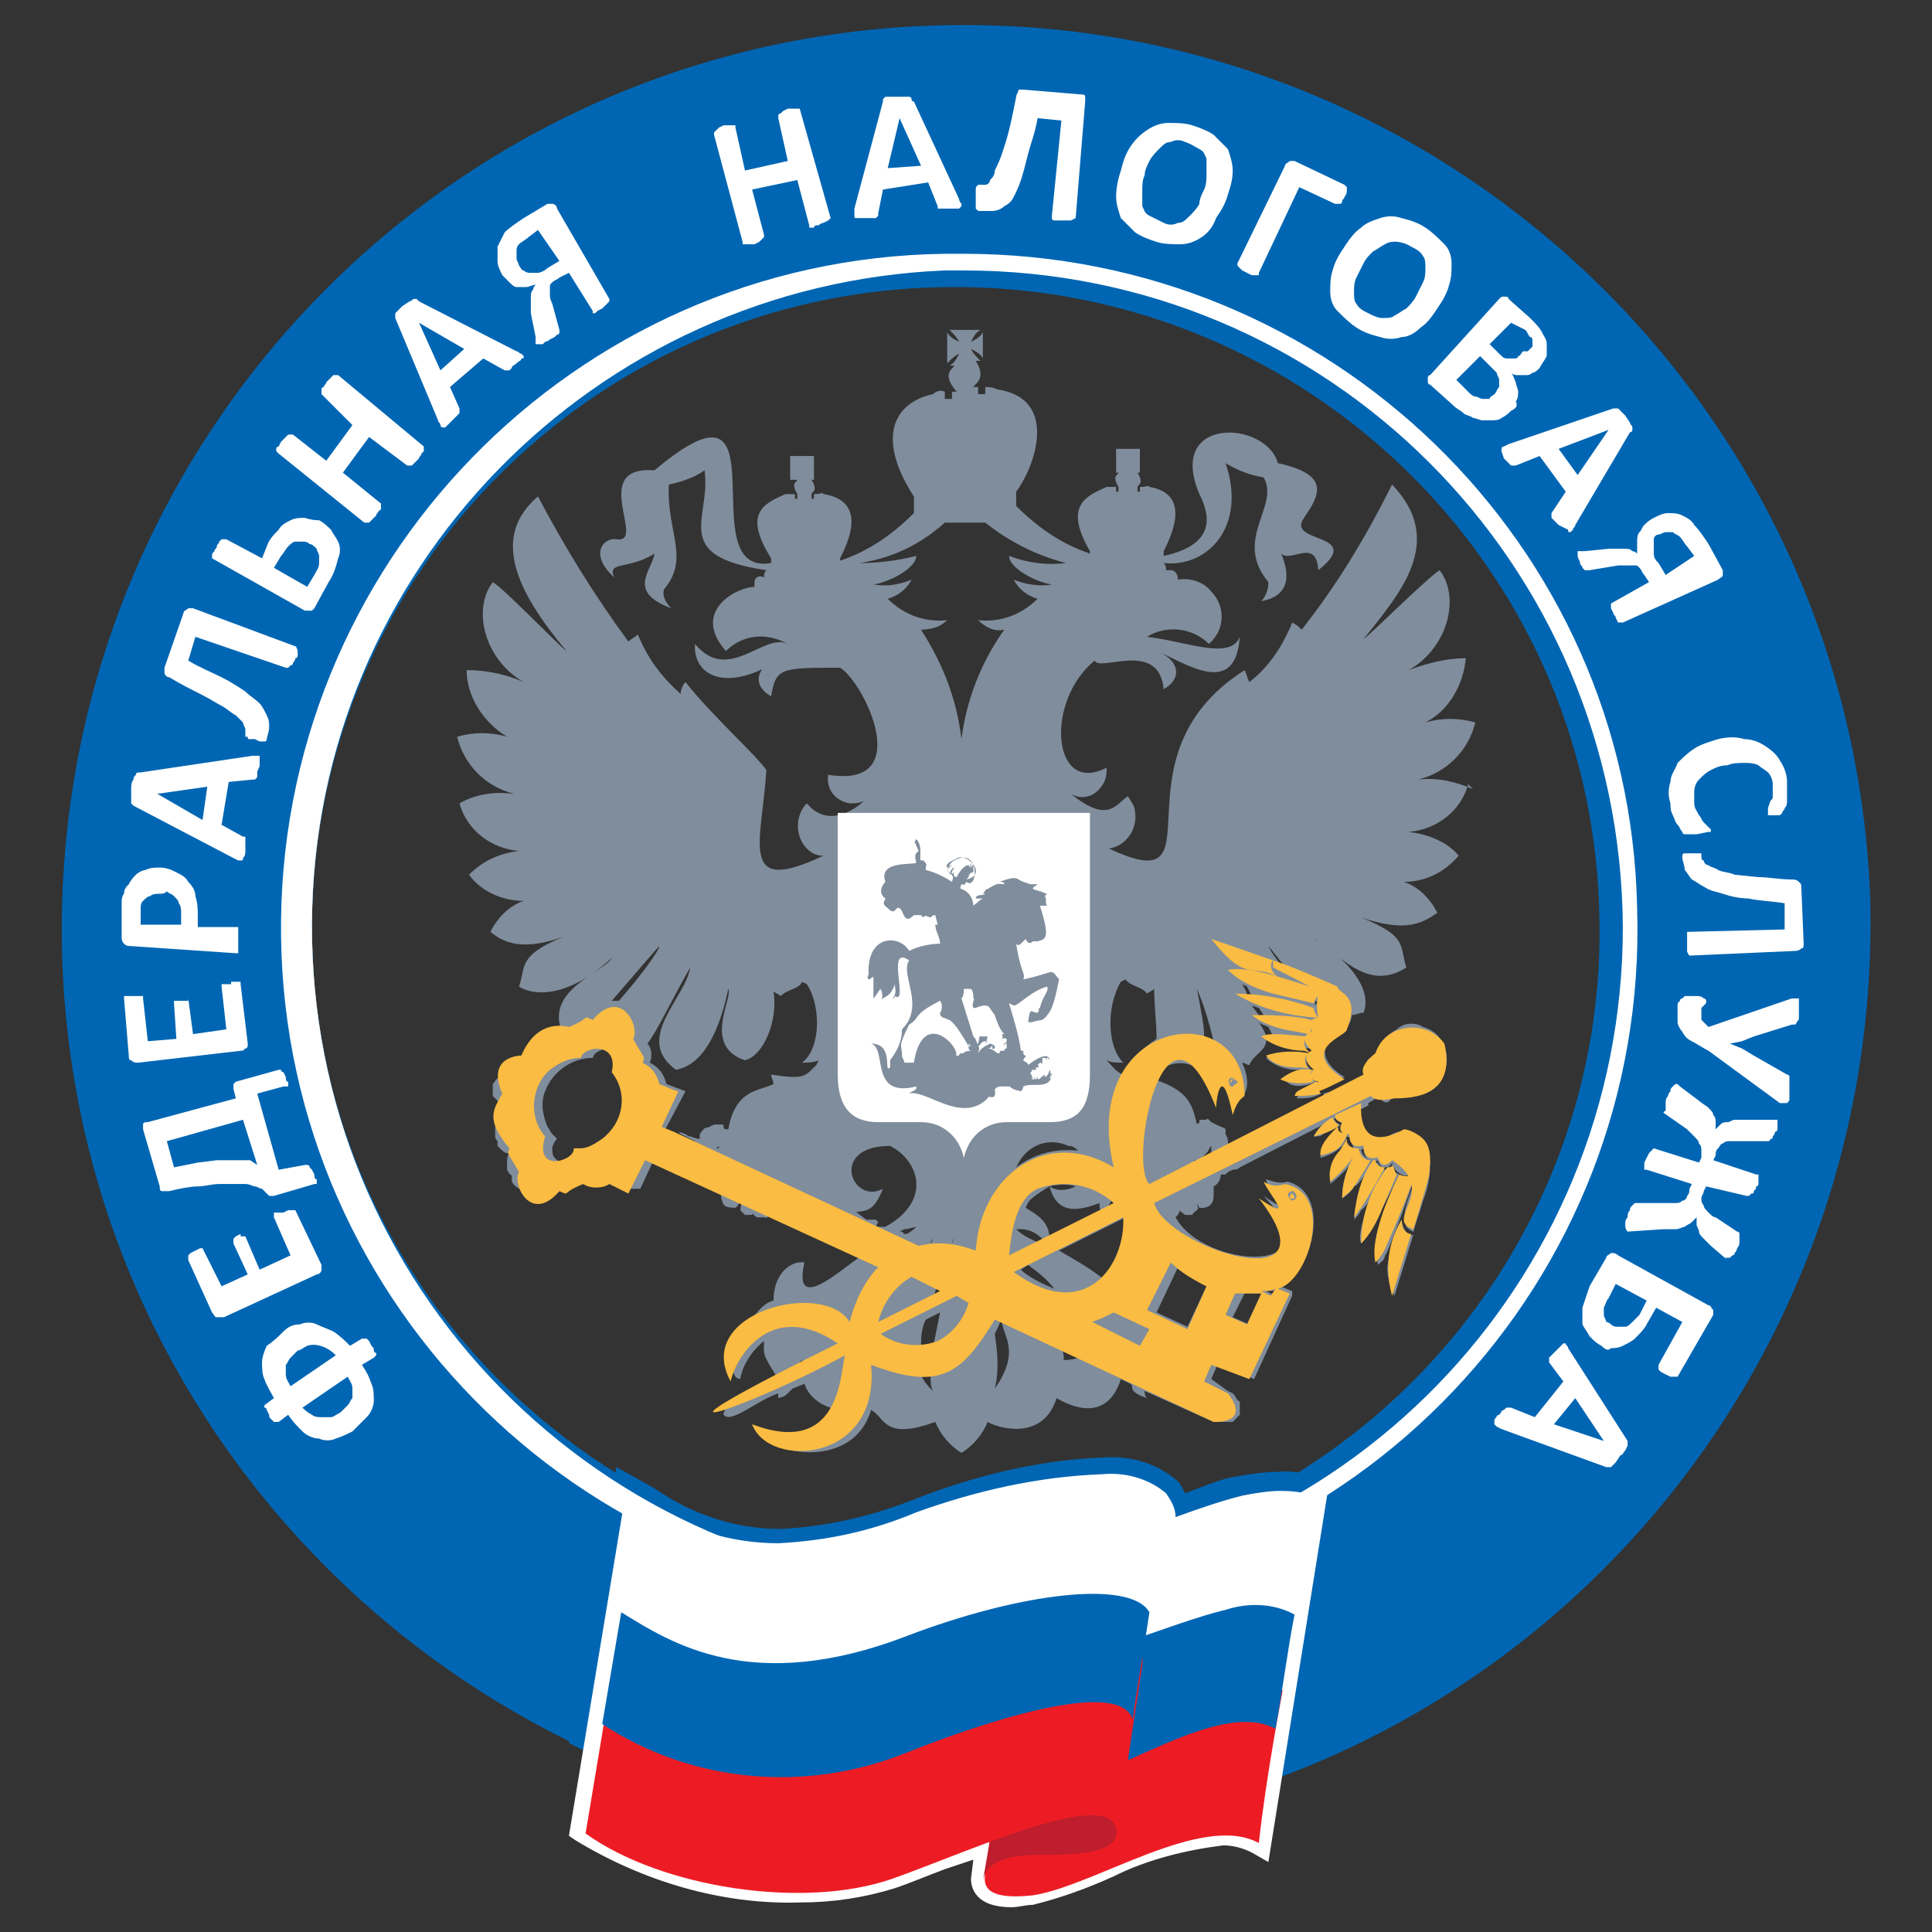
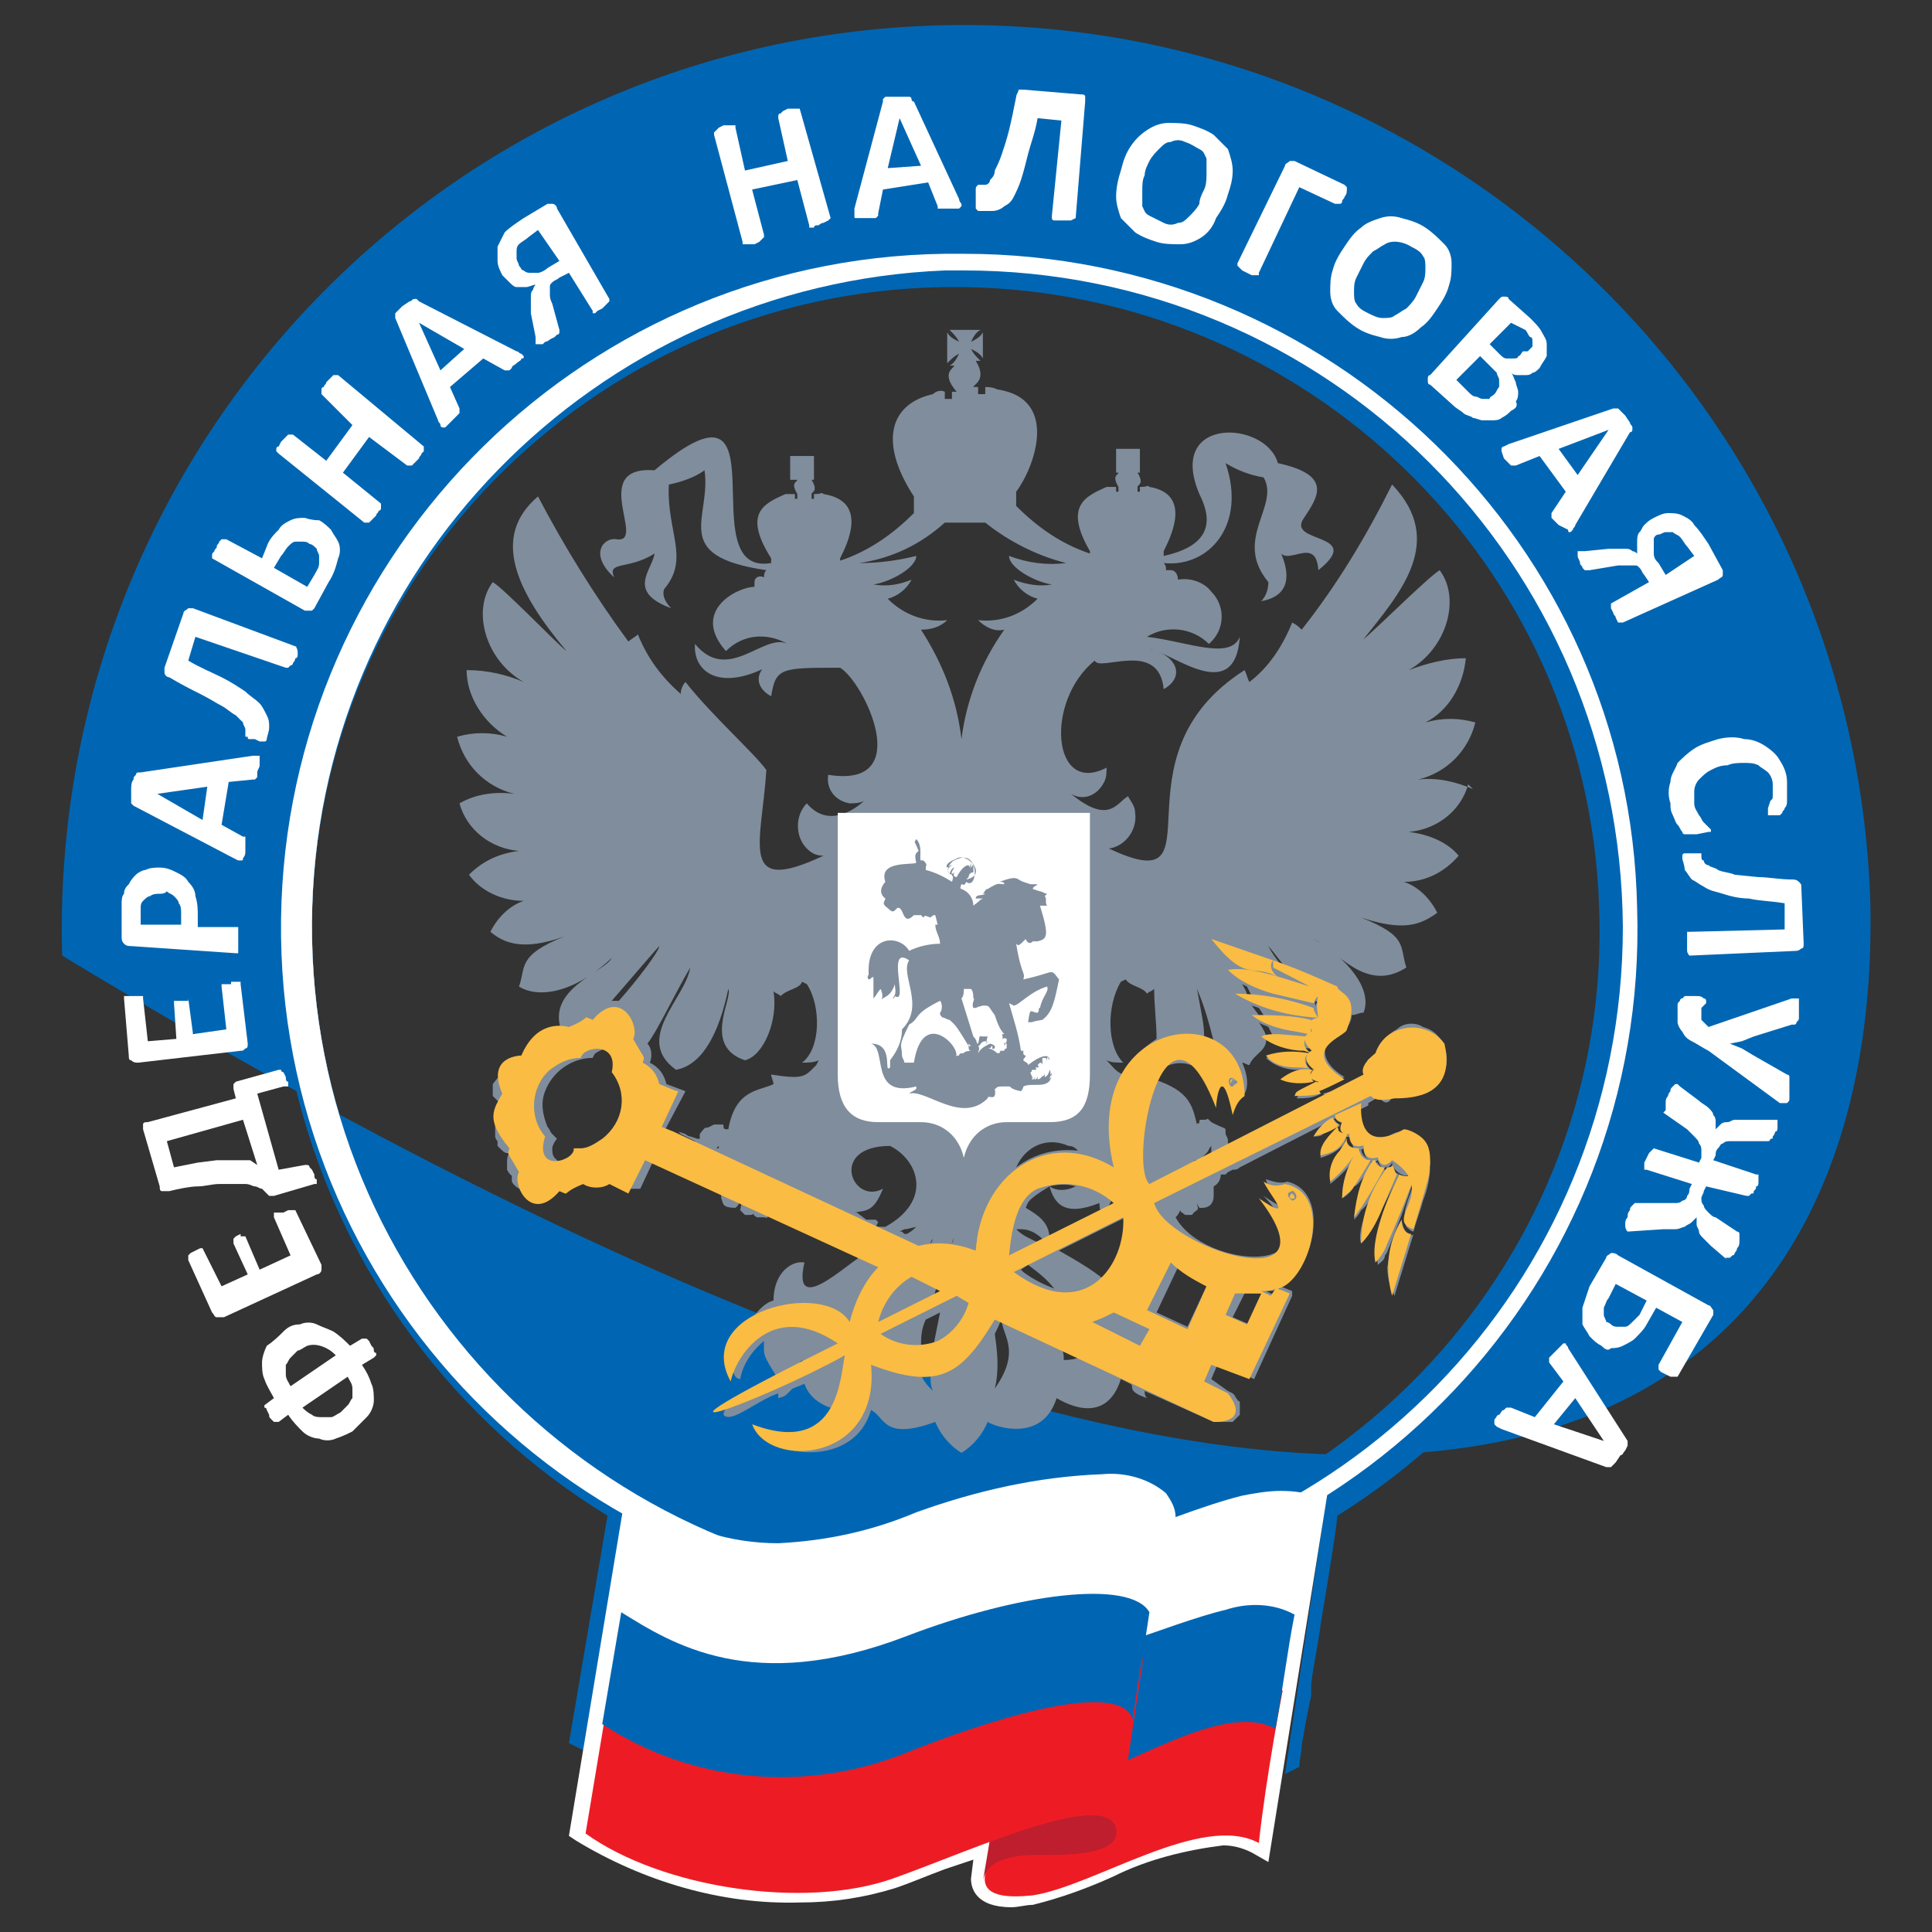
<svg xmlns="http://www.w3.org/2000/svg" width="7723" height="7723" viewBox="0 0 7723 7723" fill="none">
  <rect x="0" y="0" width="7723" height="7723" fill="#333333" stroke="none" />
-   <path d="M3928.98 6397.23C2445.38 6444.78 1209.05 5275.03 1161.5 3791.45C1123.46 2298.35 2293.22 1062.03 3776.81 1014.48C5260.41 966.932 6506.25 2146.19 6544.29 3629.78C6591.84 5113.36 5422.08 6359.19 3928.98 6397.23C3938.49 6397.23 3938.49 6397.23 3928.98 6397.23ZM7476.3 3601.24C7409.72 1613.62 5745.43 44.447 3748.28 101.508C1751.13 158.569 191.456 1822.85 248.517 3819.98C305.578 5807.6 1969.87 7376.77 3957.51 7329.22C5954.66 7272.16 7523.85 5607.89 7476.3 3601.24C7476.3 3610.75 7476.3 3610.75 7476.3 3601.24Z" fill="#0066B3" />
+   <path d="M3928.98 6397.23C2445.38 6444.78 1209.05 5275.03 1161.5 3791.45C1123.46 2298.35 2293.22 1062.03 3776.81 1014.48C5260.41 966.932 6506.25 2146.19 6544.29 3629.78C6591.84 5113.36 5422.08 6359.19 3928.98 6397.23C3938.49 6397.23 3938.49 6397.23 3928.98 6397.23ZM7476.3 3601.24C7409.72 1613.62 5745.43 44.447 3748.28 101.508C1751.13 158.569 191.456 1822.85 248.517 3819.98C5954.66 7272.16 7523.85 5607.89 7476.3 3601.24C7476.3 3610.75 7476.3 3610.75 7476.3 3601.24Z" fill="#0066B3" />
  <path d="M3852.88 6340.2C2397.81 6321.18 1237.56 5132.41 1247.07 3686.87C1256.58 2279.37 2378.79 1138.15 3776.79 1081.09H3852.88C5307.94 1081.09 6477.7 2250.83 6487.21 3705.89C6487.21 5132.41 5355.49 6292.65 3928.96 6330.69L3852.88 6340.2ZM3852.88 6397.26H3928.96C5412.55 6359.22 6591.82 5122.9 6544.27 3629.81C6515.74 2174.75 5317.45 1014.51 3852.88 1014.51H3776.79C2293.2 1033.53 1104.42 2260.34 1123.44 3743.93C1142.46 5227.51 2369.28 6425.79 3852.88 6397.26Z" fill="white" />
  <path d="M3852.91 1147.64H3776.83C2359.8 1166.66 1228.09 2326.89 1247.11 3743.91C1266.13 5160.92 2435.89 6292.63 3852.91 6273.61H3928.99C5346.02 6216.55 6449.2 5027.78 6392.14 3620.28C6344.59 2250.81 5222.38 1166.66 3852.91 1147.64ZM3852.91 6463.81C2331.27 6454.3 1104.45 5217.98 1104.45 3696.36C1104.45 3002.12 1370.74 2326.89 1855.76 1822.86C2359.8 1290.29 3044.54 976.453 3776.83 957.433H3852.91C5374.55 938.412 6629.9 2155.71 6648.92 3677.34C6667.94 5198.96 5450.63 6454.3 3928.99 6473.32L3852.91 6463.81Z" fill="#0066B3" />
  <path d="M6411.16 5760.05L6297.04 5588.86L6211.45 5693.47L6411.16 5760.05ZM6002.22 5712.49L5983.2 5702.98L5973.69 5693.47C5973.69 5693.47 5973.69 5683.96 5973.69 5674.45C5983.2 5664.94 5983.2 5655.43 5992.71 5655.43C6002.22 5645.92 6002.22 5636.41 6011.73 5636.41L6021.24 5626.9H6030.76H6040.27L6135.37 5664.94L6249.49 5522.29L6192.43 5446.21V5436.7V5427.19L6201.94 5417.68L6220.96 5398.66L6239.98 5379.64L6249.49 5370.13H6259C6259 5379.64 6268.51 5379.64 6268.51 5389.15L6506.27 5760.05V5769.56V5779.07L6496.76 5798.09C6487.25 5807.6 6487.25 5817.11 6477.74 5817.11L6458.72 5845.64L6439.69 5864.66H6430.18H6420.67L6002.22 5712.49ZM6439.69 5294.05C6449.21 5303.56 6458.72 5303.56 6468.23 5303.56C6477.74 5303.56 6487.25 5303.56 6496.76 5303.56C6506.27 5303.56 6515.78 5294.05 6525.29 5284.54C6534.8 5275.03 6544.31 5265.52 6553.82 5256.01L6582.35 5198.95L6458.72 5132.38L6430.18 5189.44C6420.67 5198.95 6420.67 5208.46 6411.16 5227.48C6411.16 5236.99 6411.16 5246.5 6411.16 5256.01C6411.16 5265.52 6420.67 5275.03 6420.67 5284.54C6430.19 5284.54 6439.69 5294.05 6439.69 5294.05ZM6401.65 5379.64C6382.63 5370.13 6373.12 5360.62 6354.1 5341.6C6344.59 5322.58 6335.08 5313.07 6325.57 5294.05C6325.57 5275.03 6325.57 5256.01 6325.57 5227.48C6335.08 5198.95 6344.59 5170.42 6354.1 5141.89L6420.67 5027.76C6420.67 5018.25 6430.18 5018.25 6439.69 5008.74C6449.21 5008.74 6458.72 5008.74 6468.23 5018.25L6829.62 5217.97C6839.13 5217.97 6839.13 5227.48 6848.64 5236.99C6848.64 5246.5 6848.64 5256.01 6848.64 5256.01L6705.98 5503.27H6696.47H6686.96H6677.45L6658.43 5493.76L6639.41 5484.25L6629.9 5474.74C6629.9 5474.74 6629.9 5474.74 6629.9 5465.23C6629.9 5465.23 6629.9 5465.23 6629.9 5455.72L6725 5284.54L6620.39 5227.48L6582.35 5294.05C6572.84 5313.07 6553.82 5332.09 6534.8 5351.11C6525.29 5360.62 6506.27 5370.13 6487.25 5379.64C6468.23 5389.15 6449.21 5389.15 6439.69 5389.15C6430.18 5398.66 6420.68 5398.66 6401.65 5379.64ZM6506.27 4923.15C6506.27 4932.66 6506.27 4932.66 6506.27 4923.15C6496.76 4923.15 6496.76 4923.15 6506.27 4923.15C6496.76 4913.64 6496.76 4904.13 6496.76 4894.62C6496.76 4885.11 6496.76 4875.6 6506.27 4866.09C6506.27 4856.58 6506.27 4847.07 6515.78 4837.56C6515.78 4828.05 6515.78 4828.05 6525.29 4818.54C6525.29 4818.54 6525.29 4818.54 6534.8 4809.03H6544.31H6658.43C6667.94 4809.03 6686.96 4809.03 6696.47 4809.03C6705.98 4809.03 6715.49 4809.03 6725 4799.52C6734.51 4799.52 6744.02 4790.01 6744.02 4780.5C6753.53 4770.99 6753.53 4761.48 6753.53 4751.97L6763.04 4732.95L6582.35 4675.89C6582.35 4675.89 6582.35 4675.89 6572.84 4675.89V4666.38C6572.84 4666.38 6572.84 4656.87 6572.84 4647.36L6582.35 4628.34L6591.86 4609.32L6601.37 4599.81L6610.88 4590.3V4590.3L6791.57 4647.36L6801.08 4628.34C6801.08 4618.83 6801.08 4609.32 6801.08 4599.81C6801.08 4590.3 6801.08 4580.79 6791.57 4571.28C6791.57 4561.77 6782.06 4552.26 6772.55 4542.75C6763.04 4533.24 6753.53 4523.73 6744.02 4514.22L6648.92 4447.64L6658.43 4438.13V4428.62C6658.43 4419.11 6658.43 4419.11 6658.43 4409.6C6658.43 4400.09 6658.43 4390.58 6667.94 4381.07C6667.94 4371.56 6677.45 4362.05 6677.45 4362.05C6677.45 4352.54 6677.45 4352.54 6686.96 4343.03L6696.47 4333.52H6705.98C6705.98 4333.52 6705.98 4333.52 6715.49 4333.52H6705.98L6715.49 4343.03L6791.57 4400.09C6801.08 4409.6 6820.1 4419.11 6829.62 4428.62C6839.13 4438.13 6848.64 4447.64 6848.64 4457.15C6858.15 4466.66 6858.15 4476.17 6858.15 4485.68C6858.15 4495.2 6858.15 4504.71 6858.15 4514.22C6867.66 4504.71 6867.66 4504.71 6877.17 4495.19C6886.68 4485.68 6896.19 4485.68 6905.7 4485.68C6915.21 4485.68 6924.72 4476.17 6934.23 4476.17C6953.25 4476.17 6962.76 4476.17 6981.78 4476.17H7086.39H7095.9C7095.9 4476.17 7095.9 4476.17 7105.41 4476.17C7105.41 4476.17 7105.41 4476.17 7105.41 4485.68C7105.41 4485.68 7105.41 4495.2 7105.41 4504.71C7105.41 4514.22 7105.41 4523.73 7095.9 4523.73C7095.9 4533.24 7086.39 4542.75 7086.39 4542.75C7086.39 4552.26 7086.39 4552.26 7076.88 4552.26C7076.88 4552.26 7076.88 4561.77 7067.37 4561.77H7057.86H6953.25C6943.74 4561.77 6924.72 4561.77 6915.21 4561.77C6905.7 4561.77 6896.19 4561.77 6886.68 4571.28C6877.17 4571.28 6877.17 4580.79 6867.66 4590.3C6858.15 4599.81 6858.15 4609.32 6858.15 4618.83L6848.64 4637.85L7019.82 4694.91C7019.82 4694.91 7019.82 4694.91 7029.33 4694.91C7029.33 4694.91 7029.33 4694.91 7029.33 4704.42C7029.33 4704.42 7029.33 4713.93 7029.33 4723.44C7029.33 4732.95 7029.33 4742.46 7019.82 4742.46C7019.82 4751.97 7019.82 4751.97 7010.31 4761.48C7010.31 4770.99 7010.31 4770.99 7000.8 4770.99C7000.8 4770.99 7000.8 4770.99 6991.29 4780.5H6981.78L6820.1 4742.46L6810.59 4761.48C6810.59 4770.99 6801.08 4780.5 6801.08 4790.01C6801.08 4799.52 6801.08 4809.03 6810.59 4818.54C6810.59 4828.05 6820.1 4837.56 6829.62 4847.07C6839.13 4856.58 6848.64 4866.09 6858.15 4866.09L6943.74 4923.15C6943.74 4923.15 6953.25 4923.15 6953.25 4932.66V4942.17C6953.25 4951.68 6953.25 4951.68 6953.25 4961.19C6953.25 4970.7 6953.25 4980.21 6943.74 4989.72C6943.74 4999.23 6934.23 5008.74 6934.23 5008.74C6934.23 5008.74 6934.23 5018.25 6924.72 5018.25C6924.72 5018.25 6924.72 5018.25 6915.21 5027.76H6905.7H6896.19L6905.7 5037.27L6839.13 4980.21C6829.62 4970.7 6820.1 4961.19 6810.59 4951.68C6801.08 4942.17 6791.57 4932.66 6791.57 4923.15C6791.57 4913.64 6782.06 4904.13 6782.06 4894.62C6782.06 4885.11 6782.06 4875.6 6782.06 4866.09C6772.55 4875.6 6763.04 4885.11 6763.04 4885.11C6753.53 4894.62 6744.02 4894.62 6734.51 4904.13C6725 4904.13 6715.49 4913.64 6696.47 4913.64C6677.45 4913.64 6667.94 4913.64 6648.92 4913.64L6506.27 4923.15ZM6829.62 4200.38C6810.59 4190.87 6782.06 4171.85 6763.04 4162.34C6744.02 4152.83 6734.51 4143.32 6725 4124.3C6715.49 4114.79 6705.98 4095.77 6705.98 4086.26C6705.98 4067.24 6705.98 4057.73 6705.98 4038.71V4019.69C6705.98 4010.18 6705.98 4010.18 6715.49 4000.67C6715.49 4000.67 6715.49 3991.16 6725 3991.16L6734.51 3981.65H6744.02H6753.53H6763.04H6782.06C6791.57 3981.65 6801.08 3981.65 6810.59 3991.16C6820.1 3991.16 6820.1 4000.67 6820.1 4000.67V4010.18L6810.59 4019.69L6801.08 4029.2C6801.08 4038.71 6801.08 4038.71 6801.08 4048.22C6801.08 4048.22 6801.08 4057.73 6801.08 4067.24V4076.75L6810.59 4086.26C6820.1 4095.77 6820.1 4095.77 6829.62 4105.28L7162.47 3991.16C7171.98 3991.16 7171.98 3991.16 7181.49 3991.16H7191C7191 4000.67 7191 4000.67 7191 4010.18C7191 4019.69 7191 4029.2 7191 4038.71C7191 4048.22 7191 4057.73 7191 4067.24C7191 4076.75 7191 4076.75 7181.49 4086.26C7181.49 4086.26 7181.49 4095.77 7171.98 4095.77H7162.47L7010.31 4143.32L6962.76 4162.34L6915.21 4171.85L6962.76 4190.87L7010.31 4219.4L7143.45 4295.48C7143.45 4295.48 7152.96 4295.48 7152.96 4304.99V4314.5C7152.96 4324.01 7152.96 4324.01 7152.96 4333.52C7152.96 4343.03 7152.96 4352.54 7152.96 4362.05C7152.96 4371.56 7152.96 4381.07 7152.96 4390.58C7152.96 4400.09 7152.96 4400.09 7143.45 4409.6H7133.94C7124.43 4409.6 7114.92 4409.6 7114.92 4409.6L6829.62 4200.38ZM6753.53 3819.97C6744.02 3819.97 6744.02 3819.97 6753.53 3819.97C6744.02 3810.46 6744.02 3800.95 6744.02 3800.95C6744.02 3791.44 6744.02 3781.93 6744.02 3781.93V3753.4C6744.02 3743.89 6744.02 3743.89 6744.02 3734.38V3724.87H6753.53L7133.94 3715.36V3610.75C7076.88 3601.24 7029.33 3601.24 6991.29 3591.73C6953.25 3591.73 6915.21 3582.22 6886.68 3572.71C6858.15 3563.2 6839.12 3563.2 6810.59 3544.18C6791.57 3534.67 6782.06 3525.16 6763.04 3515.65C6753.53 3506.14 6744.02 3487.12 6734.51 3477.61C6734.51 3458.59 6725 3439.57 6725 3430.06V3420.55C6725 3420.55 6725 3411.04 6734.51 3411.04H6744.02H6763.04C6772.55 3411.04 6782.06 3411.04 6791.57 3411.04H6801.08C6801.08 3411.04 6801.08 3411.04 6801.08 3420.55C6801.08 3430.06 6801.08 3439.57 6810.59 3439.57C6810.59 3449.08 6820.1 3458.59 6829.62 3458.59C6839.13 3468.1 6858.15 3468.1 6867.66 3477.61C6886.68 3487.12 6915.21 3487.12 6934.23 3496.63L7029.33 3506.14C7067.37 3506.14 7114.92 3515.65 7162.47 3515.65C7171.98 3515.65 7181.49 3515.65 7191 3525.16C7200.51 3534.67 7200.51 3534.67 7200.51 3544.18L7210.02 3772.42C7210.02 3781.93 7210.02 3791.44 7200.51 3791.44C7191 3800.95 7181.49 3800.95 7181.49 3800.95L6753.53 3819.97ZM6782.06 3334.96H6763.04H6753.53H6744.02H6734.51C6725 3334.96 6725 3325.45 6725 3325.45C6715.49 3315.94 6715.49 3306.43 6705.98 3296.92C6696.47 3287.41 6696.47 3277.9 6686.96 3258.88C6677.45 3239.85 6677.45 3230.34 6677.45 3211.32C6667.94 3182.79 6667.94 3154.26 6677.45 3125.73C6677.45 3097.2 6696.47 3078.18 6705.98 3049.65C6725 3030.63 6744.02 3011.61 6772.55 2992.59C6801.08 2973.57 6839.12 2964.06 6867.66 2954.55C6905.7 2945.04 6943.74 2945.04 6972.27 2954.55C7000.8 2954.55 7029.33 2964.06 7057.86 2983.08C7086.39 3002.1 7105.41 3021.12 7114.92 3040.14C7133.94 3068.67 7143.45 3097.2 7143.45 3125.73C7143.45 3135.24 7143.45 3154.26 7143.45 3163.77C7143.45 3173.28 7143.45 3192.3 7143.45 3201.81C7143.45 3211.32 7143.45 3220.83 7133.94 3230.34C7133.94 3239.85 7124.43 3239.85 7124.43 3249.37L7114.92 3258.88H7105.41H7095.9H7076.88H7086.39H7076.88H7067.37C7067.37 3258.88 7067.37 3258.88 7067.37 3249.37C7067.37 3249.37 7067.37 3239.85 7067.37 3230.34L7076.88 3201.81C7086.39 3192.3 7086.39 3192.3 7086.39 3182.79C7086.39 3163.77 7086.39 3154.26 7086.39 3135.24C7086.39 3116.22 7076.88 3097.2 7067.37 3087.69C7057.86 3078.18 7038.84 3068.67 7029.33 3059.16C7010.31 3049.65 6991.29 3049.65 6972.27 3049.65C6953.25 3049.65 6924.72 3049.65 6905.7 3059.16C6877.17 3059.16 6858.15 3068.67 6839.13 3078.18C6820.1 3087.69 6810.59 3097.2 6791.57 3116.22C6782.06 3125.73 6772.55 3144.75 6772.55 3163.77C6772.55 3182.79 6772.55 3201.81 6772.55 3211.32C6772.55 3230.34 6782.06 3239.85 6791.57 3258.88C6801.08 3268.39 6801.08 3277.9 6810.59 3287.41C6820.1 3296.92 6820.1 3296.92 6829.62 3306.43L6839.13 3315.94C6839.13 3315.94 6839.13 3315.94 6839.13 3325.45C6839.13 3334.96 6839.13 3325.45 6839.13 3325.45H6829.62L6782.06 3334.96ZM6772.55 2222.27L6744.02 2184.23C6734.51 2174.72 6725 2155.7 6715.49 2146.19C6705.98 2136.68 6696.47 2136.68 6686.96 2127.17C6677.45 2127.17 6667.94 2127.17 6658.43 2127.17C6648.92 2127.17 6639.41 2136.68 6629.9 2136.68C6620.39 2136.68 6610.88 2146.19 6610.88 2155.7C6610.88 2165.21 6610.88 2174.72 6610.88 2184.23C6610.88 2193.74 6610.88 2203.25 6610.88 2212.76C6610.88 2231.78 6620.39 2241.29 6629.9 2250.8L6658.43 2298.35L6772.55 2222.27ZM6487.25 2488.55C6487.25 2488.55 6477.74 2488.55 6487.25 2488.55C6477.74 2488.55 6477.74 2488.55 6468.23 2488.55L6458.72 2469.53C6458.72 2460.02 6449.21 2460.02 6449.21 2450.51L6439.69 2431.49V2421.98V2412.47L6591.86 2326.88L6572.84 2298.35C6563.33 2288.84 6563.33 2279.33 6553.82 2269.82C6544.31 2260.31 6544.31 2260.31 6534.8 2260.31C6525.29 2260.31 6515.78 2260.31 6506.27 2260.31H6468.23L6354.1 2279.33H6344.59H6335.08L6325.57 2269.82C6325.57 2260.31 6316.06 2260.31 6316.06 2250.8C6316.06 2241.29 6306.55 2231.78 6306.55 2222.27V2212.76V2203.25H6316.06H6335.08L6430.18 2193.74H6468.23C6477.74 2193.74 6487.25 2193.74 6496.76 2193.74C6506.27 2193.74 6515.78 2193.74 6525.29 2203.25C6534.8 2203.25 6544.31 2212.76 6544.31 2212.76C6544.31 2203.25 6544.31 2184.23 6544.31 2165.21C6544.31 2155.7 6544.31 2136.68 6553.82 2127.17C6563.33 2117.66 6563.33 2108.15 6572.84 2098.64C6582.35 2089.13 6591.86 2079.62 6610.88 2070.11C6629.9 2060.6 6648.92 2051.09 6667.94 2051.09C6686.96 2051.09 6705.98 2051.09 6725 2060.6C6744.02 2070.11 6763.04 2079.62 6772.55 2098.64C6791.57 2117.66 6810.59 2146.19 6829.62 2174.72L6886.68 2279.33C6886.68 2288.84 6886.68 2288.84 6886.68 2298.35C6886.68 2307.86 6877.17 2307.86 6867.66 2317.37L6487.25 2488.55ZM6430.18 1718.23L6230.47 1794.31L6306.55 1898.92L6430.18 1718.23ZM6297.04 2098.64C6297.04 2108.15 6287.53 2108.15 6287.53 2117.66L6278.02 2127.17C6268.51 2127.17 6268.51 2127.17 6268.51 2117.66L6230.47 2098.64L6211.45 2079.62L6201.94 2070.11V2060.6V2051.09L6259 1965.49L6154.39 1822.84L6059.29 1860.88H6049.78H6040.27L6030.76 1851.37L6011.73 1832.35L6002.22 1803.82V1794.31C6002.22 1794.31 6002.22 1784.8 6011.73 1784.8L6030.76 1775.29L6449.21 1632.64H6458.72H6468.23L6477.74 1642.15C6487.25 1651.66 6487.25 1651.66 6496.76 1661.17L6515.78 1689.7C6515.78 1699.21 6525.29 1699.21 6525.29 1708.72V1718.23C6525.29 1718.23 6525.29 1727.74 6515.78 1727.74L6297.04 2098.64ZM6106.84 1404.4C6116.35 1394.89 6116.35 1394.89 6125.86 1385.37C6125.86 1375.86 6125.86 1366.35 6125.86 1366.35C6125.86 1356.84 6125.86 1347.33 6116.35 1347.33C6106.84 1337.82 6106.84 1328.31 6097.33 1318.8L6040.27 1290.27L5954.67 1375.86L5992.71 1413.91C6002.22 1423.42 6011.73 1432.93 6021.24 1432.93C6030.76 1432.93 6040.27 1432.93 6049.78 1432.93C6059.29 1432.93 6068.8 1432.93 6068.8 1423.42C6078.31 1423.42 6078.31 1413.91 6087.82 1404.4H6106.84ZM5973.69 1575.58C5983.2 1566.07 5983.2 1556.56 5992.71 1547.05C5992.71 1537.54 5992.71 1528.03 5992.71 1518.52C5992.71 1509.01 5983.2 1499.5 5983.2 1489.99C5973.69 1480.48 5964.18 1470.97 5954.67 1461.46L5916.63 1423.42L5821.53 1518.52L5869.08 1566.07C5878.59 1575.58 5888.1 1585.09 5897.61 1585.09C5907.12 1585.09 5916.63 1594.6 5926.14 1594.6C5935.65 1594.6 5945.16 1594.6 5954.67 1594.6C5954.67 1585.09 5964.18 1585.09 5973.69 1575.58ZM6040.27 1642.15C6030.76 1651.66 6021.24 1661.17 6002.22 1670.68C5992.71 1680.19 5973.69 1680.19 5964.18 1680.19C5954.67 1680.19 5935.65 1680.19 5926.14 1680.19C5916.63 1680.19 5897.61 1670.68 5888.1 1670.68C5878.59 1661.17 5859.57 1661.17 5850.06 1651.66C5840.55 1642.15 5821.53 1632.64 5812.02 1623.13L5716.92 1537.54C5707.41 1537.54 5707.41 1528.03 5707.41 1518.52C5707.41 1509.01 5707.41 1499.5 5716.92 1499.5L5992.71 1195.17C6002.22 1185.66 6002.22 1185.66 6011.73 1185.66C6021.24 1185.66 6030.76 1185.66 6030.76 1195.17L6116.35 1271.25C6135.37 1290.27 6154.39 1309.29 6163.9 1328.31C6173.41 1347.33 6182.92 1356.84 6182.92 1375.86C6182.92 1394.89 6182.92 1404.4 6182.92 1423.42C6173.41 1442.44 6163.9 1451.95 6154.39 1470.97C6144.88 1480.48 6135.37 1489.99 6125.86 1489.99C6116.35 1499.5 6106.84 1499.5 6097.33 1499.5C6087.82 1499.5 6078.31 1499.5 6068.8 1499.5C6059.29 1499.5 6049.78 1499.5 6040.27 1489.99C6049.78 1499.5 6049.78 1509.01 6059.29 1528.03C6059.29 1537.54 6068.8 1556.56 6068.8 1566.07C6068.8 1575.58 6068.8 1594.6 6059.29 1604.11C6068.8 1623.13 6059.29 1632.64 6040.27 1642.15ZM5659.86 1185.66C5669.37 1166.64 5678.88 1147.62 5688.39 1128.6C5697.9 1109.58 5697.9 1090.56 5697.9 1071.54C5697.9 1052.52 5697.9 1033.5 5688.39 1023.99C5678.88 1004.97 5659.86 995.459 5640.84 985.948C5612.3 966.928 5564.75 957.418 5536.22 976.438C5517.2 985.948 5507.69 995.459 5488.67 1004.97C5469.65 1023.99 5460.14 1033.5 5450.63 1052.52C5441.12 1071.54 5431.61 1090.56 5422.1 1109.58C5412.59 1128.6 5412.59 1147.62 5412.59 1166.64C5412.59 1185.66 5412.59 1204.68 5422.1 1214.19C5431.61 1233.21 5450.63 1242.72 5469.65 1252.23C5488.67 1261.74 5507.69 1271.25 5526.71 1271.25C5545.73 1271.25 5564.75 1271.25 5574.26 1261.74C5593.28 1252.23 5602.79 1242.72 5621.81 1233.21C5631.33 1223.7 5650.35 1204.68 5659.86 1185.66ZM5745.45 1233.21C5726.43 1261.74 5707.41 1290.27 5678.88 1309.29C5659.86 1328.31 5631.33 1347.33 5602.79 1347.33C5574.26 1356.84 5545.73 1356.84 5517.2 1347.33C5479.16 1337.82 5450.63 1328.31 5422.1 1309.29C5393.57 1290.27 5374.55 1271.25 5346.02 1242.72C5327 1223.7 5317.49 1195.17 5317.49 1166.64C5317.49 1138.11 5317.49 1109.58 5327 1081.05C5336.51 1043.01 5355.53 1014.48 5374.55 985.948C5393.57 957.418 5412.59 928.888 5441.12 909.867C5460.14 890.847 5488.67 881.337 5517.2 871.827C5545.73 862.316 5574.26 862.316 5602.79 871.827C5640.84 881.337 5669.37 890.847 5697.9 909.867C5726.43 928.888 5745.45 947.908 5773.98 976.438C5793 995.459 5802.51 1023.99 5802.51 1052.52C5802.51 1081.05 5802.51 1109.58 5793 1138.11C5783.49 1176.15 5764.47 1204.68 5745.45 1233.21ZM5374.55 786.235C5374.55 795.745 5365.04 795.745 5365.04 805.256C5365.04 805.256 5365.04 814.766 5355.53 814.766C5355.53 814.766 5355.53 814.766 5346.02 814.766C5346.02 814.766 5346.02 814.766 5336.51 814.766L5193.85 748.195L5032.18 1090.56C5032.18 1090.56 5032.18 1090.56 5032.18 1100.07H5022.67H5003.65L4984.63 1090.56L4965.61 1081.05L4956.1 1071.54C4956.1 1071.54 4956.1 1071.54 4946.59 1062.03C4946.59 1062.03 4946.59 1062.03 4946.59 1052.52L5136.79 662.603C5136.79 653.093 5146.3 653.093 5155.81 643.583C5165.32 643.583 5174.83 643.583 5174.83 643.583L5374.55 738.684L5384.06 748.195C5384.06 767.215 5384.06 776.725 5374.55 786.235ZM4813.44 757.705C4822.96 738.684 4822.96 710.154 4822.96 691.134C4822.96 672.113 4822.96 653.093 4822.96 634.073C4813.45 615.052 4813.45 605.542 4794.42 596.032C4775.4 586.522 4765.89 577.012 4737.36 567.502C4718.34 557.992 4699.32 557.992 4680.3 567.502C4661.28 567.502 4651.77 577.012 4632.75 596.032C4623.24 605.542 4604.22 624.563 4594.71 643.583C4585.2 662.603 4575.69 681.624 4575.69 700.644C4566.18 719.664 4566.18 738.684 4566.18 767.215C4566.18 786.235 4566.18 805.255 4566.18 824.276C4575.69 843.296 4575.69 852.806 4594.71 862.316C4613.73 871.827 4632.75 881.337 4651.77 890.847C4670.79 900.357 4689.81 900.357 4708.83 890.847C4727.85 890.847 4737.36 881.337 4756.38 862.316C4765.89 852.806 4784.91 833.786 4794.42 814.766C4794.42 795.745 4803.93 776.725 4813.44 757.705ZM4908.55 776.725C4899.04 814.766 4880.02 843.296 4861 871.827C4851.49 900.357 4832.47 928.887 4803.93 947.908C4775.4 966.928 4746.87 976.438 4718.34 976.438C4689.81 976.438 4651.77 976.438 4623.24 966.928C4594.71 957.418 4566.18 947.908 4537.65 928.888C4518.63 909.867 4499.61 890.847 4480.59 871.827C4471.08 843.296 4461.57 814.766 4461.57 786.235C4461.57 748.195 4471.08 710.154 4480.59 681.624C4490.1 643.583 4499.61 615.052 4518.63 586.522C4537.65 557.992 4556.67 538.971 4585.2 519.951C4613.73 500.931 4642.26 491.42 4670.79 491.42C4699.32 491.42 4737.36 491.42 4765.89 500.931C4794.42 510.441 4822.96 519.951 4851.49 538.971C4870.51 557.992 4889.53 577.012 4908.55 596.032C4918.06 624.563 4927.57 653.093 4927.57 681.624C4927.57 719.664 4918.06 748.195 4908.55 776.725ZM4299.89 871.827L4280.87 881.337H4252.34H4233.32H4214.3C4214.3 881.337 4204.79 881.337 4204.79 871.827C4204.79 871.827 4204.79 871.827 4204.79 862.316L4242.83 481.91L4147.73 472.4C4138.22 529.461 4119.2 577.012 4109.69 615.052C4100.18 653.093 4090.67 691.134 4081.16 719.664C4071.65 748.195 4062.14 767.215 4052.63 786.235C4043.12 805.256 4033.61 814.766 4014.59 824.276C4005.08 833.786 3986.05 843.296 3967.03 843.296C3948.01 843.296 3928.99 843.296 3919.48 843.296H3909.97L3900.46 833.786V824.276C3900.46 814.766 3900.46 814.766 3900.46 805.256C3900.46 795.745 3900.46 786.235 3900.46 776.725C3900.46 776.725 3900.46 767.215 3900.46 757.705C3900.46 748.195 3900.46 748.195 3909.97 738.684H3919.48C3928.99 738.684 3938.5 738.684 3938.5 738.684C3948.01 738.684 3957.52 729.174 3957.52 719.664C3967.03 710.154 3976.54 700.644 3976.54 681.624C3986.05 662.603 3995.56 643.583 4005.07 615.052C4014.59 586.522 4024.1 557.992 4033.61 519.951C4043.12 481.91 4052.63 434.36 4062.14 386.809C4062.14 377.299 4071.65 367.788 4071.65 358.278C4081.16 358.278 4081.16 358.278 4090.67 358.278L4318.91 377.299C4328.42 377.299 4337.93 377.299 4337.93 386.809C4337.93 396.319 4337.93 405.829 4337.93 405.829L4299.89 871.827ZM3596.13 472.4L3548.58 672.113L3681.73 662.603L3596.13 472.4ZM3833.89 795.745C3833.89 805.256 3843.4 814.766 3843.4 814.766V824.276L3833.89 833.786H3805.36H3776.83H3757.81H3748.3V824.276L3710.26 729.174L3529.56 757.705L3510.54 852.806V862.316C3510.54 862.316 3510.54 862.316 3501.03 871.827H3482.01H3453.48H3424.95C3415.44 871.827 3415.44 871.827 3415.44 862.316V852.806C3415.44 843.296 3415.44 843.296 3415.44 833.786L3529.56 405.829V396.319L3539.07 386.809C3548.58 386.809 3548.58 386.809 3558.09 386.809H3586.62H3615.16H3634.18C3634.18 386.809 3643.69 386.809 3643.69 396.319C3643.69 396.319 3643.69 405.829 3653.2 405.829L3833.89 795.745ZM3320.34 871.827C3320.34 871.827 3320.34 881.337 3320.34 871.827L3310.83 881.337L3291.81 890.847C3282.3 890.847 3272.79 900.357 3272.79 900.357C3263.28 900.357 3253.77 900.357 3253.77 909.867H3244.26H3234.75C3234.75 909.867 3234.75 909.867 3234.75 900.357L3187.19 719.664L3006.5 757.705L3054.05 938.398C3054.05 938.398 3054.05 938.398 3054.05 947.908L3044.54 957.418L3035.03 966.928L3016.01 976.438H2996.99C2987.48 976.438 2987.48 976.438 2977.97 976.438H2968.46C2968.46 976.438 2968.46 976.438 2968.46 966.928L2854.34 538.971C2854.34 538.971 2854.34 538.971 2854.34 529.461L2863.85 519.951L2873.36 510.441L2892.38 500.931H2911.4H2930.42H2939.93V510.441L2977.97 681.624L3149.15 643.583L3111.11 472.4C3111.11 472.4 3111.11 472.4 3111.11 462.89C3111.11 462.89 3111.11 453.38 3120.62 453.38L3130.13 443.87L3149.15 434.36H3168.17H3187.19H3196.71L3320.34 871.827ZM2150.58 919.377L2112.54 947.908C2103.03 957.418 2084.01 966.928 2074.5 976.438C2064.99 985.948 2064.99 995.459 2064.99 1004.97C2064.99 1014.48 2064.99 1023.99 2064.99 1033.5C2064.99 1043.01 2074.5 1052.52 2074.5 1062.03C2084.01 1071.54 2084.01 1081.05 2093.52 1081.05C2103.03 1090.56 2112.54 1090.56 2122.05 1090.56C2131.56 1090.56 2141.07 1090.56 2150.58 1090.56C2160.09 1090.56 2179.11 1081.05 2188.62 1071.54L2236.17 1043.01L2150.58 919.377ZM2435.89 1195.17C2435.89 1204.68 2435.89 1204.68 2435.89 1204.68L2426.38 1214.19L2407.36 1233.21L2388.34 1242.72L2378.82 1252.23H2369.31C2369.31 1252.23 2369.31 1252.23 2369.31 1242.72L2274.21 1090.56L2236.17 1109.58C2226.66 1119.09 2217.15 1119.09 2207.64 1128.6C2198.13 1138.11 2198.13 1138.11 2198.13 1147.62C2198.13 1157.13 2198.13 1166.64 2198.13 1176.15C2198.13 1185.66 2198.13 1195.17 2207.64 1214.19L2236.17 1318.8V1328.31C2236.17 1328.31 2236.17 1337.82 2226.66 1337.82L2217.15 1347.33L2198.13 1356.84C2188.62 1366.35 2179.11 1366.35 2179.11 1366.35L2169.6 1375.86H2141.07V1366.35C2141.07 1356.84 2141.07 1356.84 2141.07 1347.33L2122.05 1252.23C2122.05 1242.72 2122.05 1233.21 2122.05 1214.19C2122.05 1204.68 2122.05 1195.17 2122.05 1185.66C2122.05 1176.15 2122.05 1166.64 2131.56 1157.13C2131.56 1147.62 2141.07 1138.11 2141.07 1138.11C2131.56 1138.11 2112.54 1147.62 2103.03 1147.62C2093.52 1147.62 2074.5 1147.62 2064.99 1147.62C2055.48 1147.62 2045.97 1138.11 2036.46 1128.6C2026.95 1119.09 2017.44 1109.58 2007.93 1100.07C1998.42 1081.05 1988.91 1062.03 1988.91 1043.01C1988.91 1023.99 1988.91 1004.97 1988.91 985.948C1998.42 966.928 2007.93 947.908 2017.44 928.888C2036.46 909.867 2064.99 890.847 2093.52 871.827L2188.62 814.766C2198.13 814.766 2198.13 814.766 2207.64 814.766C2217.15 814.766 2226.66 824.276 2226.66 833.786L2435.89 1195.17ZM1675.07 1290.27L1760.66 1480.48L1855.76 1394.88L1675.07 1290.27ZM2064.99 1404.4C2074.5 1404.4 2074.5 1413.91 2084.01 1413.91L2093.52 1423.42C2093.52 1432.93 2093.52 1432.93 2084.01 1432.93C2084.01 1442.44 2074.5 1442.44 2064.99 1451.95C2055.48 1461.46 2045.97 1461.46 2045.97 1470.97L2036.46 1480.48H2026.95H2017.44L1931.84 1432.93L1798.7 1547.05L1836.74 1632.64V1642.15V1651.66L1827.23 1661.17C1827.23 1661.17 1817.72 1670.68 1808.21 1680.19L1779.68 1708.72H1770.17C1770.17 1708.72 1760.66 1708.72 1760.66 1699.21C1760.66 1689.7 1751.15 1689.7 1751.15 1680.19L1579.97 1271.25C1579.97 1261.74 1579.97 1252.23 1579.97 1252.23L1589.48 1242.72L1608.5 1223.7L1637.03 1204.68C1646.54 1204.68 1646.54 1195.17 1656.05 1195.17H1665.56L1675.07 1204.68L2064.99 1404.4ZM1694.09 1784.8C1694.09 1794.31 1694.09 1794.31 1694.09 1803.82L1684.58 1813.33C1684.58 1822.84 1675.07 1822.84 1675.07 1832.35L1656.05 1851.37L1646.54 1860.88H1637.03C1637.03 1860.88 1637.03 1860.88 1627.52 1860.88L1475.35 1746.76L1370.74 1889.41L1522.9 2013.05C1522.9 2013.05 1522.9 2013.04 1522.9 2022.56C1522.9 2022.56 1522.9 2022.56 1522.9 2032.07C1522.9 2032.07 1522.9 2041.58 1513.39 2041.58C1513.39 2051.09 1503.88 2051.09 1503.88 2060.6C1494.37 2070.11 1494.37 2070.11 1484.86 2079.62L1475.35 2089.13H1465.84C1465.84 2089.13 1465.84 2089.13 1456.33 2089.13L1113.96 1813.33C1113.96 1813.33 1113.96 1813.33 1104.45 1803.82V1794.31C1104.45 1794.31 1104.45 1784.8 1113.96 1784.8L1123.47 1765.78L1142.49 1746.76L1152 1737.25H1161.51H1171.03L1304.17 1841.86L1408.78 1699.21L1285.15 1575.58C1285.15 1575.58 1285.15 1575.58 1285.15 1566.07V1556.56C1285.15 1556.56 1285.15 1547.05 1294.66 1547.05C1294.66 1537.54 1304.17 1537.54 1304.17 1528.03L1323.19 1509.01L1332.7 1499.5H1342.21H1351.72L1694.09 1784.8ZM1237.6 2174.72C1228.09 2165.21 1218.58 2165.21 1209.07 2165.21C1199.56 2165.21 1190.05 2165.21 1180.54 2165.21C1171.02 2165.21 1161.51 2174.72 1152 2184.23C1142.49 2193.74 1132.98 2212.76 1123.47 2222.27L1094.94 2269.82L1228.09 2345.9L1256.62 2298.35C1266.13 2279.33 1275.64 2269.82 1275.64 2250.8C1275.64 2241.29 1275.64 2231.78 1275.64 2222.27C1275.64 2212.76 1266.13 2203.25 1266.13 2193.74C1256.62 2184.23 1247.11 2174.72 1237.6 2174.72ZM1275.64 2079.62C1294.66 2089.13 1313.68 2108.15 1323.19 2117.66C1332.7 2136.68 1342.21 2146.19 1351.72 2165.21C1361.23 2184.23 1361.23 2212.76 1351.72 2231.78C1342.21 2269.82 1332.7 2298.35 1313.68 2326.88L1256.62 2431.49L1247.11 2441H1237.6H1228.09H1218.58L847.677 2231.78V2222.27C847.677 2212.76 847.677 2212.76 857.187 2203.25C857.187 2193.74 866.697 2193.74 866.697 2184.23C866.697 2174.72 876.208 2174.72 876.208 2165.21L885.718 2155.7H895.228H904.738L1047.39 2231.78L1066.41 2184.23C1075.92 2155.7 1094.94 2136.68 1113.96 2117.66C1123.47 2098.64 1142.49 2089.13 1161.51 2079.62C1180.54 2070.11 1199.56 2070.11 1218.58 2070.11C1247.11 2079.62 1266.13 2079.62 1275.64 2079.62ZM1180.54 2583.65C1190.05 2583.65 1180.54 2593.16 1180.54 2583.65C1190.05 2593.16 1190.05 2602.67 1190.05 2612.18C1190.05 2621.69 1190.05 2631.21 1180.54 2631.21C1180.54 2640.72 1171.03 2650.23 1171.03 2650.23C1171.03 2650.23 1171.02 2659.74 1161.51 2659.74C1161.51 2659.74 1161.51 2659.74 1152 2669.25C1152 2669.25 1152 2669.25 1142.49 2669.25L781.105 2545.61L752.575 2640.72C800.126 2669.25 847.677 2688.27 885.718 2707.29C923.759 2726.31 952.29 2745.33 980.82 2764.35C999.841 2783.37 1018.86 2792.88 1037.88 2811.9C1047.39 2821.41 1056.9 2840.43 1066.41 2859.45C1075.92 2878.47 1075.92 2887.98 1075.92 2907C1075.92 2926.02 1066.41 2945.04 1066.41 2954.55C1066.41 2954.55 1066.41 2964.06 1056.9 2964.06C1056.9 2964.06 1056.9 2964.06 1047.39 2964.06H1037.88L1018.86 2954.55H999.841C990.331 2954.55 990.331 2954.55 990.331 2945.04H980.82C980.82 2945.04 980.82 2945.04 980.82 2935.53C980.82 2926.02 980.82 2916.51 980.82 2916.51C980.82 2907 971.31 2897.49 971.31 2887.98C961.8 2878.47 952.29 2868.96 942.779 2859.45C923.759 2849.94 904.738 2830.92 885.718 2821.41C866.698 2811.9 838.167 2792.88 800.126 2773.86C762.085 2754.84 724.044 2735.82 676.493 2707.29C666.983 2707.29 657.472 2697.78 657.472 2688.27C657.472 2678.76 657.472 2678.76 657.472 2669.25L733.554 2450.51C733.554 2441 743.064 2441 752.575 2431.49C762.085 2431.49 771.595 2431.49 771.595 2431.49L1180.54 2583.65ZM628.942 3173.28L809.636 3277.9L828.657 3144.75L628.942 3173.28ZM1009.35 3021.12C1018.86 3021.12 1028.37 3021.12 1028.37 3021.12H1037.88V3030.63C1037.88 3030.63 1037.88 3049.65 1037.88 3059.16C1037.88 3068.67 1028.37 3078.18 1028.37 3087.69C1028.37 3097.2 1028.37 3097.2 1028.37 3106.71L1018.86 3116.22H1009.35L914.249 3125.73L885.718 3296.92L971.31 3344.47H980.82V3353.98C980.82 3363.49 980.82 3363.49 980.82 3373C980.82 3382.51 980.82 3392.02 980.82 3401.53C980.82 3411.04 980.82 3420.55 971.31 3430.06C971.31 3439.57 971.31 3439.57 961.8 3439.57H952.29L933.269 3430.06L533.839 3220.83L524.329 3211.32V3201.81C524.329 3192.3 524.329 3192.3 524.329 3182.79C524.329 3173.28 524.329 3163.77 524.329 3154.26C524.329 3144.75 524.329 3125.73 533.839 3116.22C533.839 3106.71 533.839 3106.71 543.35 3097.2C543.35 3097.2 543.349 3087.69 552.86 3087.69H562.37L1009.35 3021.12ZM638.452 3572.71C628.942 3572.71 609.921 3572.71 600.411 3582.22C590.901 3582.22 581.39 3591.73 571.88 3601.24C562.37 3610.75 562.37 3620.26 562.37 3629.77C562.37 3639.28 562.37 3648.79 562.37 3658.3V3696.34H724.044V3648.79C724.044 3639.28 724.044 3620.26 714.534 3610.75C714.534 3601.24 705.024 3591.73 695.513 3582.22C686.003 3572.71 676.493 3572.71 666.983 3563.2C657.472 3572.71 647.962 3572.71 638.452 3572.71ZM638.452 3468.1C666.983 3468.1 686.003 3477.61 705.024 3487.12C724.044 3496.63 743.064 3506.14 752.575 3525.16C771.595 3544.18 781.105 3563.2 781.105 3582.22C790.616 3610.75 790.616 3639.28 790.616 3658.3V3705.85H942.779C942.779 3705.85 942.779 3705.85 952.29 3705.85V3715.36C952.29 3715.36 952.29 3724.87 952.29 3734.38C952.29 3743.89 952.29 3753.4 952.29 3753.4C952.29 3762.91 952.29 3772.42 952.29 3781.93C952.29 3781.93 952.29 3791.44 952.29 3800.95V3810.46H942.779L524.329 3781.93C514.819 3781.93 505.309 3781.93 495.798 3772.42C486.288 3762.91 486.288 3753.4 486.288 3743.89V3629.77V3610.75C486.288 3601.24 486.288 3582.22 495.798 3572.71C495.798 3553.69 505.309 3544.18 514.819 3534.67C524.329 3515.65 533.839 3506.14 543.35 3496.63C552.86 3487.12 571.88 3477.61 581.39 3477.61C600.411 3468.1 619.431 3468.1 638.452 3468.1ZM923.759 3924.59H942.779H952.29C952.29 3924.59 952.29 3924.59 961.8 3924.59C961.8 3924.59 961.8 3924.59 961.8 3934.1L990.331 4171.85C990.331 4181.36 990.331 4190.87 980.82 4190.87C971.31 4200.38 971.31 4200.38 961.8 4200.38L552.86 4247.93C543.349 4247.93 533.839 4247.93 524.329 4238.42C514.819 4238.42 514.819 4228.91 514.819 4219.4L495.798 3991.16C495.798 3991.16 495.798 3991.16 495.798 3981.65C495.798 3981.65 495.798 3981.65 505.309 3981.65H514.819H533.839H552.86H562.37C562.37 3981.65 562.37 3981.65 571.88 3981.65C571.88 3981.65 571.88 3981.65 571.88 3991.16L590.901 4162.34L705.024 4152.83L695.513 4010.18C695.513 4010.18 695.513 4010.18 695.513 4000.67H705.024H714.534V4000.67H743.064H752.575V3991.16L771.595 4133.81L904.738 4114.79L885.718 3943.61C885.718 3943.61 885.718 3943.61 885.718 3934.1C885.718 3934.1 885.718 3934.1 895.228 3934.1H904.738H923.759V3924.59ZM666.983 4561.77L695.513 4666.38L790.616 4647.36L866.697 4637.85H923.759H961.8H999.841L1028.37 4656.87L971.31 4476.17L666.983 4561.77ZM1113.96 4276.46C1123.47 4276.46 1123.47 4276.46 1123.47 4276.46C1123.47 4276.46 1123.47 4285.97 1132.98 4285.97L1142.49 4304.99C1142.49 4314.5 1142.49 4324.01 1152 4324.01V4333.52V4343.03H1132.98L1028.37 4371.56L1113.96 4675.89L1218.58 4656.87H1228.09C1228.09 4656.87 1237.6 4656.87 1237.6 4666.38L1247.11 4675.89L1256.62 4694.91C1256.62 4704.42 1256.62 4713.93 1266.13 4713.93V4723.44V4732.95H1256.62L1094.94 4780.5C1094.94 4780.5 1085.43 4780.5 1075.92 4780.5L1066.41 4770.99L1047.39 4751.97C1037.88 4751.97 1028.37 4742.46 1018.86 4742.46C1009.35 4742.46 999.841 4732.95 980.82 4732.95H942.779H876.208C847.677 4732.95 819.146 4742.46 790.616 4742.46C762.085 4742.46 714.534 4751.97 676.493 4761.48C666.983 4761.48 657.472 4761.48 647.962 4761.48C638.452 4761.48 638.452 4751.97 638.452 4742.46L571.88 4514.22C571.88 4504.71 571.88 4495.19 571.88 4495.19C571.88 4485.68 581.39 4485.68 590.901 4485.68L942.779 4390.58L933.269 4352.54C933.269 4352.54 933.269 4343.03 933.269 4333.52L942.779 4324.01L1113.96 4276.46ZM1132.98 4847.07L1152 4837.56H1161.51H1171.03H1180.54L1285.15 5056.29C1285.15 5065.8 1285.15 5065.8 1285.15 5075.31C1285.15 5084.82 1275.64 5094.33 1266.13 5094.33L895.228 5265.52C885.718 5265.52 876.208 5265.52 866.697 5265.52C857.187 5265.52 857.187 5256.01 847.677 5246.5L752.575 5037.27C752.575 5037.27 752.575 5037.27 752.575 5027.76C752.575 5027.76 752.575 5027.76 752.575 5018.25L762.085 5008.74L781.105 4999.23L800.126 4989.72H809.636L885.718 5141.89L990.331 5094.33L933.269 4970.7C933.269 4970.7 933.269 4970.7 933.269 4961.19V4951.68L942.779 4942.17L961.8 4932.66V4942.17H971.31H980.82L1037.88 5075.31L1161.51 5018.25L1094.94 4866.09C1094.94 4866.09 1094.94 4866.09 1094.94 4856.58C1094.94 4856.58 1094.94 4856.58 1094.94 4847.07H1104.45H1132.98ZM1209.07 5626.9C1218.58 5636.41 1228.09 5645.92 1247.11 5655.43C1256.62 5664.94 1275.64 5664.94 1285.15 5664.94C1294.66 5664.94 1304.17 5664.94 1323.19 5664.94C1332.7 5664.94 1342.21 5655.43 1361.23 5645.92C1370.74 5636.41 1380.25 5626.9 1389.76 5617.39C1399.27 5607.88 1399.27 5598.37 1408.78 5588.86C1408.78 5579.35 1408.78 5560.33 1408.78 5550.82C1408.78 5531.8 1399.27 5522.29 1389.76 5503.27L1209.07 5626.9ZM1190.05 5398.66C1180.54 5408.17 1171.02 5417.68 1161.51 5427.19C1152 5436.7 1152 5446.21 1142.49 5455.72C1142.49 5465.23 1142.49 5484.25 1142.49 5493.76C1142.49 5512.78 1152 5522.29 1161.51 5541.31L1342.21 5417.68C1332.7 5408.17 1323.19 5398.66 1304.17 5389.15C1285.15 5379.64 1256.62 5370.13 1228.09 5379.64C1209.07 5389.15 1199.56 5398.66 1190.05 5398.66ZM1132.98 5322.58C1152 5303.56 1171.03 5294.05 1199.56 5294.05C1218.58 5284.54 1247.11 5284.54 1266.13 5294.05C1285.15 5303.56 1313.68 5313.07 1332.7 5322.58C1361.23 5341.6 1380.25 5360.62 1399.27 5379.64L1446.82 5351.11H1456.33H1465.84L1475.35 5360.62L1484.86 5379.64C1494.37 5389.15 1494.37 5389.15 1494.37 5398.66C1494.37 5398.66 1494.37 5408.17 1503.88 5408.17V5417.68C1503.88 5417.68 1503.88 5417.68 1494.37 5427.19L1446.82 5455.72C1465.84 5484.25 1475.35 5503.27 1484.86 5531.8C1494.37 5550.82 1494.37 5579.35 1494.37 5598.37C1494.37 5617.39 1484.86 5645.92 1465.84 5664.94C1446.82 5683.96 1427.8 5702.98 1408.78 5722C1389.76 5731.52 1370.74 5741.03 1342.21 5750.54C1323.19 5760.05 1294.66 5760.05 1275.64 5750.54C1256.62 5750.54 1228.09 5741.03 1209.07 5722C1190.05 5702.98 1171.03 5683.96 1152 5655.43L1113.96 5683.96H1104.45H1094.94L1085.43 5674.45C1075.92 5664.94 1075.92 5664.94 1075.92 5655.43L1066.41 5636.41C1066.41 5636.41 1066.41 5626.9 1056.9 5626.9V5617.39L1094.94 5588.86C1085.43 5569.84 1066.41 5541.31 1056.9 5512.78C1047.39 5493.76 1047.39 5465.23 1047.39 5446.21C1047.39 5427.19 1056.9 5398.66 1066.41 5379.64C1094.94 5360.62 1113.96 5341.6 1132.98 5322.58Z" fill="white" />
  <path d="M5346 5978.78L5326.98 5959.76C5269.92 5902.7 5193.84 5874.17 5108.24 5883.68C5051.18 5883.68 4994.12 5893.19 4937.06 5902.7C4880 5912.21 4813.43 5940.74 4737.34 5969.27C4727.83 5950.25 4718.32 5931.23 4708.81 5921.72C4623.22 5845.64 4509.1 5817.11 4404.49 5826.62C4147.71 5836.13 3881.42 5902.7 3643.67 5997.8C3472.48 6064.37 3301.3 6102.41 3120.61 6111.92C2939.91 6111.92 2768.73 6054.86 2616.56 5950.25L2549.99 5912.21L2464.4 5864.66L2445.38 5959.76L2274.19 6967.84L2331.26 6996.37L2359.79 6825.18L2502.44 5978.78L2569.01 6016.82C2683.13 6092.9 2806.77 6140.45 2939.91 6168.98C2996.97 6178.49 3054.03 6188 3111.09 6188C3301.3 6178.49 3481.99 6140.45 3662.69 6064.37C3900.44 5969.27 4147.71 5912.21 4404.49 5902.7C4442.53 5902.7 4490.08 5902.7 4528.12 5912.21C4575.67 5921.72 4623.22 5940.74 4661.26 5978.78C4680.28 6007.31 4699.3 6035.84 4699.3 6064.37C4794.41 6035.84 4889.51 5997.8 4965.59 5978.78C5013.14 5969.27 5070.2 5959.76 5117.75 5959.76H5165.31H5193.84C5212.86 5959.76 5231.88 5969.27 5250.9 5978.78C5269.92 5988.29 5307.96 5950.25 5307.96 5950.25L5136.77 7091.47L5193.84 7062.94C5193.84 7034.41 5203.35 7005.88 5203.35 6977.35C5222.37 6863.23 5241.39 6777.63 5241.39 6777.63V6758.61V6730.08C5250.9 6654 5269.92 6568.41 5279.43 6492.33C5317.47 6264.09 5346 6083.39 5346 6054.86V6035.84V6007.31V5978.78Z" fill="#0066B3" />
  <path d="M3852.88 6340.2C2397.81 6321.18 1237.56 5132.41 1247.07 3686.87C1256.58 2279.37 2378.79 1138.15 3776.79 1081.09H3852.88C5307.94 1081.09 6477.7 2250.83 6487.21 3705.89C6487.21 5132.41 5355.49 6292.65 3928.96 6330.69L3852.88 6340.2ZM3852.88 6397.26H3928.96C5412.55 6359.22 6591.82 5122.9 6544.27 3629.81C6515.74 2174.75 5317.45 1014.51 3852.88 1014.51H3776.79C2293.2 1033.53 1104.42 2260.34 1123.44 3743.93C1142.46 5227.51 2369.28 6425.79 3852.88 6397.26Z" fill="white" />
  <path d="M4404.49 5893.15C4499.59 5883.64 4594.69 5912.17 4661.26 5969.23C4680.28 5997.76 4699.3 6026.29 4699.3 6064.33C4803.92 6026.29 4889.51 5997.76 4965.59 5978.74C5013.14 5969.23 5070.2 5959.72 5117.75 5959.72C5231.88 5959.72 5260.41 5988.25 5269.92 5988.25L5307.96 5959.72L5070.2 7443.31L5003.63 7405.27C4965.59 7386.25 4927.55 7376.74 4889.51 7376.74C4737.35 7395.76 4585.18 7433.8 4452.04 7500.37C4347.43 7547.92 4242.81 7585.96 4128.69 7614.49C4100.16 7614.49 4071.63 7624 4043.1 7624C3900.44 7624 3881.42 7547.92 3881.42 7509.88L3890.93 7433.8L3776.81 7471.84C3700.73 7500.37 3634.16 7528.9 3577.1 7547.92C3453.46 7585.96 3329.83 7604.98 3196.69 7604.98C2882.85 7614.49 2569.01 7519.39 2302.73 7357.72L2274.19 7338.7L2502.44 5959.72L2569.01 5997.76C2730.69 6111.89 2920.89 6168.95 3111.1 6168.95C3301.3 6159.44 3481.99 6121.4 3662.69 6045.31C3900.44 5959.72 4147.71 5902.66 4404.49 5893.15Z" fill="white" />
  <path d="M4014.57 6948.85L3938.49 7490.93C3919.47 7586.03 4033.59 7586.03 4128.7 7576.52C4375.96 7538.48 4803.92 7243.66 5032.17 7367.29C5060.7 7101.01 5127.27 6758.64 5127.27 6758.64C5127.27 6758.64 5070.21 6682.56 4860.98 6730.11C4651.76 6777.66 4176.25 6977.38 4014.57 6948.85Z" fill="#ED1C24" />
  <path d="M5098.75 6910.78C5127.28 6758.62 5146.3 6596.94 5174.83 6454.29C5089.24 6406.74 4984.63 6406.74 4899.04 6435.27C4689.81 6482.82 4242.83 6682.54 4071.65 6663.52L4005.08 7062.94C4024.1 7129.51 4100.18 7148.53 4204.79 7139.02C4442.55 7120 4870.51 6787.15 5098.75 6910.78Z" fill="#0066B3" />
  <path d="M3928.96 7519.42C3947.99 7414.81 4090.64 7414.81 4176.23 7414.81C4261.82 7414.81 4442.52 7414.81 4461.54 7338.73C4480.56 7234.12 4490.07 7110.49 4490.07 7110.49L3995.54 7129.51L3928.96 7519.42Z" fill="#BE1E2D" />
  <path d="M2340.78 7329.18L2454.91 6644.45C2654.62 6758.57 2968.46 6929.76 3605.65 6682.49C4119.2 6482.78 4594.71 6454.25 4566.18 6653.96L4461.57 7348.2C4499.61 7110.45 3890.95 7395.76 3567.6 7509.88C3215.73 7633.51 2645.11 7547.92 2340.78 7329.18Z" fill="#ED1C24" />
  <path d="M3624.64 6539.88C3006.47 6777.64 2683.13 6568.41 2483.41 6444.78L2407.33 6891.76C2768.72 7129.51 3225.21 7167.55 3624.64 7005.88C3909.95 6891.76 4471.05 6701.56 4528.11 6872.74C4547.13 6730.09 4575.66 6577.92 4594.68 6444.78C4518.6 6311.64 4071.62 6368.7 3624.64 6539.88Z" fill="#0066B3" />
  <path d="M5060.68 4143.28C5060.68 4133.77 5051.17 4114.75 5032.14 4086.22C5041.66 4095.73 5051.17 4095.73 5070.19 4105.24L5089.21 4143.28C5079.7 4133.77 5070.19 4143.28 5060.68 4143.28ZM4813.41 4143.28C4813.41 4095.73 4803.9 4057.69 4784.88 3953.08C4813.41 4019.65 4832.43 4086.22 4851.45 4162.3C4841.94 4152.79 4832.43 4152.79 4813.41 4143.28ZM4708.8 4761.44C4708.8 4780.46 4708.8 4770.95 4708.8 4761.44V4761.44ZM4708.8 4837.52V4828.01C4708.8 4828.01 4708.8 4828.01 4708.8 4837.52ZM5051.16 5170.38L4994.1 5294.01L4927.53 5265.48L4975.08 5170.38C5003.61 5170.38 5022.63 5170.38 5051.16 5170.38ZM5117.74 5151.36L5098.72 5179.89L5060.68 5160.87C5079.7 5160.87 5098.72 5160.87 5117.74 5151.36ZM3187.16 5465.19C3187.16 5455.68 3196.67 5446.17 3206.18 5436.66C3206.18 5446.17 3206.18 5446.17 3206.18 5455.68L3187.16 5465.19ZM2996.95 4828.01C2996.95 4828.01 2996.95 4818.5 2996.95 4828.01C2996.95 4818.5 2996.95 4828.01 2996.95 4828.01ZM2740.18 4362.02L2664.1 4333.49C2654.59 4295.44 2635.57 4266.91 2597.52 4247.89C2607.03 4228.87 2607.03 4190.83 2588.01 4171.81C2626.06 4124.26 2692.63 3981.61 2759.2 3867.49C2740.18 3991.12 2530.95 4152.79 2702.14 4276.42C2806.75 4257.4 2873.32 4133.77 2911.36 3953.08C2930.38 3991.12 2806.75 4181.32 2977.93 4238.38C3054.02 4219.36 3111.08 4076.71 3092.06 3962.59C3101.57 3972.1 3111.08 3972.1 3120.59 3981.61C3149.12 3953.08 3196.67 3953.08 3206.18 3924.55L3225.2 3934.06C3282.26 4019.65 3282.26 4190.83 3206.18 4247.89C3225.2 4247.89 3253.73 4247.89 3272.75 4238.38C3272.75 4238.38 3272.75 4238.38 3263.24 4257.4L3253.73 4266.91C3215.69 4304.96 3206.18 4314.47 3082.55 4295.44C3082.55 4304.96 3092.06 4323.98 3092.06 4333.49C3035 4362.02 2939.89 4352.51 2911.36 4514.18C2911.36 4514.18 2911.36 4514.18 2901.85 4514.18C2901.85 4514.18 2892.34 4514.18 2892.34 4504.67C2892.34 4495.16 2892.34 4495.16 2882.83 4495.16H2854.3L2835.28 4504.67C2816.26 4514.18 2825.77 4495.16 2797.24 4533.2C2797.24 4533.2 2797.24 4533.2 2797.24 4552.22H2787.73L2759.2 4542.71C2749.69 4542.71 2740.18 4533.2 2740.18 4533.2L2711.65 4523.69L2721.16 4533.2L2759.2 4552.22L2778.22 4561.73V4580.75L2702.14 4542.71C2692.63 4542.71 2692.63 4533.2 2683.12 4533.2L2654.59 4523.69L2740.18 4362.02ZM5260.39 4019.65C5260.39 4029.16 5260.39 4029.16 5260.39 4038.67V4019.65C5250.88 4010.14 5260.39 4000.63 5260.39 4000.63L5269.9 4010.14C5260.39 4010.14 5260.39 4010.14 5260.39 4019.65ZM5003.61 4019.65L5032.14 4029.16L5051.16 4057.69H5032.14L5003.61 4019.65ZM4490.06 4295.44C4461.53 4285.93 4442.51 4257.4 4423.49 4238.38C4442.51 4247.89 4461.53 4247.89 4490.06 4247.89C4423.49 4181.32 4423.49 4019.65 4480.55 3924.55L4499.57 3915.04C4518.59 3943.57 4566.14 3943.57 4585.16 3972.1C4594.67 3962.59 4604.18 3962.59 4613.69 3953.08C4613.69 4019.65 4623.2 4086.22 4623.2 4152.79C4566.14 4190.83 4518.59 4238.38 4490.06 4295.44ZM4746.84 5303.52L4623.2 5246.46L4708.8 5065.77C4746.84 5094.3 4784.88 5122.83 4822.92 5141.85L4746.84 5303.52ZM3006.46 4799.48V4808.99C3006.46 4808.99 3006.46 4808.99 3006.46 4799.48ZM5193.82 3934.06L5222.35 3943.57L5231.86 3953.08L5193.82 3934.06C5193.82 3943.57 5193.82 3943.57 5193.82 3934.06ZM4965.57 3934.06L4984.59 3943.57L5003.61 3981.61H4984.59C4984.59 3962.59 4975.08 3953.08 4965.57 3934.06ZM4623.2 4847.03V4875.56V4847.03ZM4623.2 4808.99V4818.5C4623.2 4818.5 4623.2 4818.5 4623.2 4808.99ZM4271.33 5389.11L4328.39 5417.64C4328.39 5417.64 4309.37 5436.66 4252.31 5436.66C4252.31 5417.64 4252.31 5408.13 4242.79 5389.11H4271.33ZM3700.71 5274.99L3757.77 5246.46C3748.26 5294.01 3738.75 5341.56 3729.24 5389.11C3710.22 5389.11 3691.2 5389.11 3681.69 5389.11C3681.69 5351.07 3681.69 5313.03 3700.71 5274.99ZM3386.87 5417.64L3415.4 5398.62C3415.4 5408.13 3415.4 5417.64 3415.4 5427.15C3405.89 5436.66 3396.38 5427.15 3386.87 5417.64ZM3748.26 5141.85L3776.79 5151.36C3776.79 5151.36 3776.79 5160.87 3776.79 5170.38L3729.24 5189.4C3738.75 5170.38 3738.75 5151.36 3748.26 5141.85ZM4309.37 4599.77C4223.77 4590.26 4138.18 4609.28 4062.1 4666.34C4100.14 4580.75 4185.73 4542.71 4271.33 4580.75C4290.35 4580.75 4299.86 4590.26 4309.37 4599.77ZM4157.2 4970.67C4119.16 4951.65 4090.63 4942.14 4062.1 4913.61H4081.12C4119.16 4913.61 4147.69 4932.63 4176.22 4961.16L4157.2 4970.67ZM3719.73 4970.67C3719.73 4961.16 3729.24 4951.65 3738.75 4942.14C3729.24 4942.14 3729.24 4961.16 3719.73 4970.67ZM3805.32 4970.67C3805.32 4961.16 3814.83 4951.65 3814.83 4942.14C3814.83 4942.14 3814.83 4951.65 3805.32 4970.67ZM4081.12 5075.28L4109.65 5056.26C4147.69 5084.79 4185.73 5113.32 4214.26 5151.36C4166.71 5132.34 4128.67 5113.32 4090.63 5084.79L4081.12 5075.28ZM3900.43 4942.14C3900.43 4961.16 3909.94 4980.18 3919.45 4999.2H3909.94C3909.94 4980.18 3900.43 4961.16 3900.43 4942.14ZM4195.24 4742.42C4214.26 4808.99 4252.31 4866.05 4394.96 4808.99C4394.96 4818.5 4394.96 4837.52 4404.47 4847.03L4195.24 4951.65C4195.24 4885.07 4147.69 4856.54 4100.14 4828.01C4109.65 4808.99 4100.14 4799.48 4195.24 4742.42ZM4195.24 4742.42C4233.28 4732.91 4271.33 4732.91 4299.86 4742.42C4261.82 4761.44 4223.77 4761.44 4195.24 4742.42ZM4442.51 4799.48L4452.02 4808.99H4461.53L4423.49 4828.01C4433 4818.5 4433 4818.5 4442.51 4799.48ZM4423.49 5122.83C4366.43 5075.28 4299.86 5037.24 4233.28 4999.2L4499.57 4866.05C4518.59 4961.16 4490.06 5056.26 4423.49 5122.83ZM3605.61 4923.12H3596.1L3615.12 4913.61C3624.63 4913.61 3624.63 4913.6 3662.67 4904.09C3653.16 4913.6 3643.65 4923.11 3624.63 4932.63H3615.12L3605.61 4923.12ZM3510.51 4885.07L3501 4875.56C3501 4875.56 3501 4875.56 3491.49 4875.56C3491.49 4875.56 3491.49 4875.56 3481.98 4875.56H3472.47H3462.96L3424.91 4847.03H3415.4C3462.96 4837.52 3491.49 4847.03 3529.53 4751.93C3405.89 4818.5 3310.79 4580.75 3558.06 4580.75C3672.18 4637.81 3729.24 4799.48 3539.04 4904.09H3529.53H3520.02H3510.51H3501L3510.51 4885.07ZM3377.36 5370.09V5360.58V5370.09ZM2873.32 4580.75V4590.26C2873.32 4590.26 2873.32 4590.26 2863.81 4590.26L2873.32 4580.75ZM3729.24 5560.3C3710.22 5541.27 3691.2 5522.25 3681.69 5493.72H3719.73C3719.73 5522.25 3719.73 5541.27 3729.24 5560.3ZM3976.51 5332.05C3986.02 5313.03 3995.53 5294.01 4005.04 5265.48C3995.53 5332.05 4090.63 5389.11 3976.51 5550.79C3995.53 5474.7 3986.02 5398.62 3976.51 5332.05ZM4841.94 4580.75C4841.94 4590.26 4841.94 4609.28 4841.94 4618.79L4775.37 4656.83C4775.37 4647.32 4775.37 4647.32 4775.37 4637.81H4784.88C4794.39 4637.81 4794.39 4637.81 4822.92 4609.28C4832.43 4599.77 4832.43 4590.26 4841.94 4580.75ZM5070.19 3781.9C5079.7 3791.41 5108.23 3829.45 5146.27 3877L5127.25 3867.49C5108.23 3838.96 5089.21 3819.94 5070.19 3781.9ZM4937.04 3877C4937.04 3886.51 4946.55 3886.51 4946.55 3896.02C4946.55 3896.02 4937.04 3886.51 4937.04 3877ZM2473.89 4000.63C2464.38 4000.63 2454.87 4000.63 2445.36 4000.63C2511.93 3924.55 2616.54 3800.92 2635.57 3781.9C2635.57 3800.92 2549.97 3915.04 2473.89 4000.63ZM2331.24 4590.26H2302.71C2302.71 4618.79 2274.18 4647.32 2245.65 4656.83L2236.14 4647.32L2226.63 4637.81L2217.11 4628.3C2207.6 4618.79 2207.6 4599.77 2207.6 4590.26C2207.6 4580.75 2217.11 4561.73 2226.63 4552.22C2217.11 4542.71 2217.11 4542.71 2207.6 4533.2C2198.09 4523.69 2198.09 4514.18 2188.58 4504.67C2169.56 4457.12 2160.05 4409.57 2179.07 4362.02C2207.6 4285.93 2283.69 4228.87 2369.28 4228.87C2378.79 4209.85 2369.28 4209.85 2445.36 4181.32C2445.36 4190.83 2483.4 4200.34 2454.87 4266.91C2521.44 4343 2511.93 4466.63 2435.85 4533.2C2388.3 4571.24 2359.77 4590.26 2331.24 4590.26ZM3776.79 2089.09C3833.86 2089.09 3881.41 2089.09 3938.47 2089.09C4033.57 2165.17 4147.69 2222.23 4261.82 2250.76C4185.73 2260.27 4109.65 2250.76 4033.57 2222.23C4033.57 2269.78 4138.18 2326.84 4204.75 2336.35C4157.2 2345.86 4100.14 2336.35 4052.59 2317.33C4071.61 2355.37 4109.65 2383.9 4147.69 2393.41C4081.12 2459.99 3995.53 2488.52 3909.94 2479.01C3938.47 2507.54 3976.51 2526.56 4014.55 2517.05C3919.45 2650.19 3862.39 2802.35 3843.37 2954.51C3824.34 2792.84 3767.28 2650.19 3681.69 2517.05C3719.73 2517.05 3757.77 2507.54 3786.3 2479.01C3700.71 2488.52 3615.12 2459.99 3548.55 2393.41C3586.59 2383.9 3624.63 2355.37 3643.65 2317.33C3596.1 2336.35 3548.55 2345.86 3491.49 2336.35C3558.06 2326.84 3662.67 2269.78 3662.67 2222.23C3586.59 2241.25 3510.51 2250.76 3434.42 2250.76C3567.57 2231.74 3681.69 2174.68 3776.79 2089.09ZM2683.12 4514.18H2673.61H2683.12ZM4708.8 4780.46C4708.8 4770.95 4708.8 4770.95 4708.8 4761.44C4708.8 4770.95 4708.8 4780.46 4708.8 4780.46ZM4708.8 4789.97C4708.8 4789.97 4708.8 4799.48 4708.8 4808.99C4708.8 4799.48 4708.8 4789.97 4708.8 4789.97ZM5888.07 3154.23C5821.49 3125.7 5745.41 3106.68 5669.33 3116.19C5783.45 3087.66 5869.05 3002.06 5897.58 2887.94C5831 2868.92 5764.43 2868.92 5697.86 2887.94C5792.96 2840.39 5850.02 2735.78 5859.53 2631.17C5783.45 2631.17 5707.37 2650.19 5631.29 2678.72C5783.45 2593.13 5840.51 2393.41 5754.92 2279.29C5707.37 2307.82 5488.64 2526.56 5450.59 2555.09C5593.25 2374.39 5783.45 2165.17 5564.72 1936.93C5460.11 2146.15 5345.98 2336.35 5203.33 2517.05C5193.82 2507.54 5184.31 2498.03 5165.29 2488.52C5127.25 2583.62 5070.19 2669.21 4994.1 2726.27C4984.59 2707.25 4984.59 2697.74 4975.08 2678.72C4423.49 3030.59 4899 3610.71 4433 3391.98C4499.57 3382.47 4547.12 3315.9 4537.61 3249.33C4537.61 3220.8 4518.59 3201.78 4509.08 3182.76C4461.53 3211.29 4433 3296.88 4280.84 3173.25C4328.39 3201.78 4385.45 3182.76 4413.98 3125.7C4423.49 3106.68 4423.49 3087.66 4423.49 3068.63C4204.75 3182.76 4176.22 2802.35 4375.94 2640.68C4394.96 2688.23 4632.71 2555.09 4651.74 2754.8C4737.33 2707.25 4708.8 2621.66 4594.67 2593.13C4689.78 2612.15 4937.04 2821.37 4956.06 2545.58C4918.02 2640.68 4746.84 2564.6 4585.16 2545.58C4661.25 2498.03 4765.86 2507.54 4832.43 2574.11C4899 2517.05 4899 2421.94 4841.94 2364.88C4813.41 2326.84 4756.35 2307.82 4708.8 2317.33C4708.8 2298.31 4699.29 2279.29 4680.27 2279.29C4670.76 2279.29 4670.76 2279.29 4661.25 2279.29C4661.25 2269.78 4661.25 2260.27 4651.74 2250.76C4832.43 2269.78 4984.59 2098.6 4899 1851.34C4946.55 1879.87 4994.1 1898.89 5051.16 1908.4C5117.74 2022.52 4927.53 2155.66 5070.19 2326.84C5070.19 2355.37 5060.68 2383.9 5041.65 2402.92C5098.72 2393.41 5193.82 2355.37 5108.23 2184.19C5127.25 2288.8 5260.39 2127.13 5269.9 2279.29C5460.11 2127.13 5136.76 2174.68 5212.84 2070.07C5269.9 1984.48 5326.96 1898.89 5108.23 1851.34C5060.68 1680.15 4661.25 1661.13 4794.39 1974.97C4832.43 2051.05 4870.47 2174.68 4651.74 2222.23V2203.21C4680.27 2146.15 4765.86 1974.97 4594.67 1946.44C4585.16 1936.93 4594.67 1946.44 4556.63 1946.44V1965.46H4547.12V1946.44C4547.12 1936.93 4575.65 1936.93 4547.12 1889.38H4556.63C4547.12 1879.87 4537.61 1870.36 4528.1 1860.85C4537.61 1870.36 4547.12 1879.87 4556.63 1889.38V1794.27C4547.12 1803.78 4537.61 1813.29 4528.1 1822.8C4537.61 1813.29 4547.12 1803.78 4556.63 1794.27H4461.53C4471.04 1803.78 4480.55 1813.29 4490.06 1822.8C4480.55 1813.29 4471.04 1803.78 4461.53 1794.27V1889.38C4471.04 1879.87 4480.55 1870.36 4490.06 1860.85C4480.55 1870.36 4471.04 1879.87 4461.53 1889.38H4471.04C4471.04 1898.89 4442.51 1898.89 4471.04 1946.44V1965.46H4461.53V1946.44C4442.51 1946.44 4461.53 1946.44 4423.49 1946.44C4337.9 1984.48 4252.31 2022.52 4356.92 2203.21V2212.72C4242.8 2174.68 4147.69 2108.11 4062.1 2022.52V1965.46C4128.67 1879.87 4242.8 1594.56 3986.02 1556.52C3967 1547.01 3947.98 1547.01 3938.47 1547.01V1575.54H3909.94V1547.01H3890.92C3890.92 1537.5 3947.98 1518.48 3900.43 1442.4H3919.45C3900.43 1423.38 3890.92 1413.87 3881.41 1394.85C3900.43 1404.36 3919.45 1413.87 3928.96 1432.89V1328.28C3919.45 1347.3 3900.43 1356.81 3881.41 1366.32C3890.92 1347.3 3900.43 1328.28 3919.45 1318.77H3795.81C3814.83 1337.79 3824.34 1347.3 3833.85 1366.32C3814.83 1356.81 3795.81 1347.3 3786.3 1328.28V1451.91C3805.32 1432.89 3814.83 1423.38 3833.85 1413.87C3824.34 1432.89 3814.83 1451.91 3795.81 1461.42H3814.83C3814.83 1470.93 3757.77 1489.95 3824.34 1566.03H3805.32V1594.56H3776.79V1566.03C3757.77 1556.52 3738.75 1566.03 3729.24 1575.54C3558.06 1613.58 3510.51 1765.74 3653.16 1984.48V2051.05C3567.57 2136.64 3472.47 2203.21 3358.34 2241.25V2231.74C3386.87 2174.68 3472.47 2003.5 3291.77 1974.97C3282.26 1965.46 3291.77 1974.97 3253.73 1974.97V1993.99H3244.22V1974.97C3244.22 1965.46 3272.75 1965.46 3244.22 1917.91H3253.73C3244.22 1908.4 3234.71 1898.89 3225.2 1889.38C3234.71 1898.89 3244.22 1908.4 3253.73 1917.91V1822.8C3244.22 1832.32 3234.71 1841.83 3225.2 1851.34C3234.71 1841.83 3244.22 1832.32 3253.73 1822.8H3158.63C3168.14 1832.32 3177.65 1841.83 3187.16 1851.34C3177.65 1841.83 3168.14 1832.32 3158.63 1822.8V1917.91L3187.16 1889.38C3177.65 1898.89 3168.14 1908.4 3158.63 1917.91H3187.16C3187.16 1927.42 3158.63 1927.42 3187.16 1974.97V1993.99H3177.65V1974.97C3158.63 1974.97 3177.65 1974.97 3139.61 1974.97C3054.02 2013.01 2968.42 2051.05 3082.55 2231.74V2250.76C2749.69 2307.82 3158.63 1423.38 2616.54 1879.87C2350.26 1860.85 2588.01 2174.68 2464.38 2155.66C2416.83 2146.15 2350.26 2212.72 2454.87 2307.82C2426.34 2241.25 2511.93 2279.29 2616.54 2212.72C2607.03 2279.29 2502.42 2364.88 2683.12 2431.45C2664.1 2412.43 2645.08 2383.9 2654.59 2355.37C2759.2 2231.74 2664.1 2127.13 2673.61 1936.93C2721.16 1927.42 2778.22 1908.4 2816.26 1879.87C2844.79 2070.07 2673.61 2222.23 3063.53 2279.29C3054.02 2288.8 3054.02 2298.31 3054.02 2307.82C3035 2298.31 3015.97 2307.82 3015.97 2326.84C3015.97 2336.35 3015.97 2336.35 3015.97 2345.86C2949.4 2345.86 2759.2 2440.96 2901.85 2602.64C2968.42 2536.07 3063.53 2526.56 3149.12 2574.11C3054.02 2526.56 2911.36 2735.78 2778.22 2574.11C2768.71 2697.74 2901.85 2783.33 3139.61 2621.66C3025.48 2650.19 2996.95 2735.78 3082.55 2783.33C3101.57 2669.21 3120.59 2669.21 3358.34 2669.21C3453.45 2726.27 3662.67 3154.23 3310.79 3097.17C3301.28 3154.23 3339.32 3201.78 3396.38 3211.29C3415.4 3211.29 3434.42 3211.29 3453.45 3201.78C3443.94 3211.29 3320.3 3325.41 3225.2 3211.29C3177.65 3258.84 3177.65 3344.43 3225.2 3391.98C3244.22 3411 3263.24 3420.51 3291.77 3420.51C2949.4 3582.18 3044.51 3372.96 3063.53 3078.15C3015.97 3011.57 2844.79 2859.41 2740.18 2726.27C2730.67 2735.78 2721.16 2754.8 2721.16 2773.82C2645.08 2707.25 2588.01 2631.17 2549.97 2536.07C2540.46 2545.58 2521.44 2555.09 2511.93 2564.6C2378.79 2383.9 2255.16 2184.19 2150.54 1984.48C1960.34 2146.15 2064.95 2364.88 2264.67 2602.64C2226.63 2574.11 2017.4 2355.37 1969.85 2326.84C1884.26 2440.96 1941.32 2640.68 2093.48 2726.27C2026.91 2697.74 1950.83 2678.72 1865.24 2678.72C1865.24 2783.33 1931.81 2887.94 2026.91 2945C1960.34 2925.98 1893.77 2925.98 1827.2 2945C1855.73 3059.12 1941.32 3144.72 2055.44 3173.25C1979.36 3163.74 1903.28 3173.25 1836.71 3211.29C1865.24 3315.9 1960.34 3391.98 2074.46 3401.49C1998.38 3411 1931.81 3439.53 1874.75 3496.59C1922.3 3563.16 2007.89 3601.2 2093.48 3601.2C2036.42 3620.22 1988.87 3667.77 1960.34 3724.84C2017.4 3772.39 2093.48 3800.92 2255.16 3743.86C2064.95 3819.94 2102.99 3867.49 2074.46 3943.57C2150.54 3991.12 2293.2 3972.1 2445.36 3829.45C2416.83 3886.51 2179.07 3953.08 2245.65 4124.26H2274.18C2274.18 4124.26 2274.18 4133.77 2264.67 4133.77C2226.63 4124.26 2131.52 4114.75 2074.46 4257.4C2064.95 4247.89 2026.91 4257.4 1969.85 4333.49C1969.85 4343 1969.85 4343 1969.85 4352.51C1969.85 4362.02 1969.85 4352.51 1969.85 4371.53V4381.04L1979.36 4390.55L1988.87 4400.06L1998.38 4409.57C1988.87 4419.08 1979.36 4438.1 1979.36 4457.12C1979.36 4457.12 1979.36 4457.12 1979.36 4466.63C1979.36 4476.14 1979.36 4485.65 1979.36 4495.16C1979.36 4495.16 1979.36 4495.16 1979.36 4504.67V4514.18C1979.36 4514.18 1979.36 4523.69 1979.36 4533.2C1979.36 4533.2 1979.36 4533.2 1979.36 4542.71C1979.36 4542.71 1979.36 4552.22 1988.87 4561.73C1988.87 4561.73 1988.87 4561.73 1988.87 4571.24V4580.75L1998.38 4590.26C2007.89 4599.77 2017.4 4609.28 2026.91 4609.28H2036.42C2026.91 4618.79 2026.91 4637.81 2026.91 4647.32V4656.83C2026.91 4656.83 2026.91 4656.83 2026.91 4666.34V4675.85C2036.42 4694.87 2045.93 4704.38 2064.95 4704.38C2055.44 4647.32 2045.93 4656.83 2045.93 4675.85C2045.93 4675.85 2045.93 4675.85 2045.93 4694.87C2045.93 4704.38 2045.93 4713.89 2045.93 4713.89C2045.93 4713.89 2045.93 4713.89 2045.93 4723.4C2055.44 4742.42 2074.46 4751.93 2093.48 4761.44H2102.99H2112.5H2188.58H2236.14H2245.65C2245.65 4761.44 2245.65 4761.44 2255.16 4751.93C2264.67 4742.42 2264.67 4742.42 2274.18 4732.91H2293.2H2302.71H2312.22C2312.22 4732.91 2312.22 4732.91 2321.73 4732.91C2331.24 4732.91 2340.75 4732.91 2350.26 4723.4L2359.77 4713.89C2369.28 4713.89 2369.28 4713.89 2378.79 4713.89H2388.3H2397.81H2426.34C2435.85 4713.89 2445.36 4713.89 2454.87 4704.38H2464.38L2521.44 4751.93H2559.48L2626.06 4609.28C2645.08 4618.79 2626.06 4609.28 2673.61 4628.3V4637.81L2882.83 4732.91V4742.42V4751.93C2882.83 4751.93 2882.83 4751.93 2882.83 4761.44C2882.83 4770.95 2882.83 4770.95 2882.83 4780.46C2882.83 4780.46 2882.83 4780.46 2882.83 4789.97C2892.34 4808.99 2882.83 4828.01 2939.89 4828.01C2949.4 4818.5 2949.4 4828.01 2968.42 4770.95C2977.93 4789.97 2968.42 4780.46 2958.91 4837.52C2968.42 4847.03 2968.42 4847.03 2977.93 4856.54C2977.93 4856.54 2987.44 4856.54 2996.95 4856.54C3006.46 4856.54 3015.97 4856.54 3006.46 4837.52C3006.46 4837.52 3006.46 4856.54 3025.48 4866.05C3025.48 4866.05 3035 4866.05 3054.02 4866.05C3063.53 4866.05 3063.53 4875.56 3073.04 4856.54C3082.55 4837.52 3073.04 4856.54 3082.55 4828.01L3472.47 5008.71C3434.43 4999.2 3158.63 5294.01 3215.69 5046.75C3168.14 5037.24 3092.06 5084.79 3092.06 5198.91C2996.95 5217.93 2873.32 5503.23 2958.91 5512.74C2968.42 5455.68 3006.46 5398.62 3054.02 5360.58C3054.02 5417.64 3044.51 5408.13 3111.08 5512.74C3101.57 5531.76 2892.34 5588.83 2892.34 5655.4C2920.87 5693.44 3025.48 5598.34 3111.08 5569.81V5588.83C3139.61 5579.32 3130.1 5588.83 3168.14 5550.79L3215.69 5531.77C3234.71 5588.83 3291.77 5626.87 3358.34 5636.38C3282.26 5731.48 3149.12 5760.01 3035 5702.95C3035 5807.56 3405.89 5893.15 3481.98 5636.38C3539.04 5664.91 3529.53 5760.01 3738.75 5683.93C3757.77 5731.48 3795.81 5779.03 3843.37 5807.56C3890.92 5779.03 3928.96 5731.48 3947.98 5683.93C3976.51 5702.95 4166.71 5769.52 4223.77 5588.83C4271.33 5617.36 4423.49 5693.44 4480.55 5512.74L4518.59 5531.77C4537.61 5541.28 4499.57 5560.3 4585.16 5588.83C4575.65 5579.32 4575.65 5569.81 4575.65 5560.3L4851.45 5683.93C4860.96 5683.93 4851.45 5683.93 4899 5683.93H4908.51C4908.51 5683.93 4908.51 5683.93 4918.02 5683.93H4927.53C4927.53 5683.93 4927.53 5683.93 4937.04 5674.42L4946.55 5664.91L4956.06 5655.4C4956.06 5655.4 4956.06 5655.4 4956.06 5645.89C4956.06 5645.89 4956.06 5645.89 4956.06 5636.38C4956.06 5636.38 4956.06 5626.87 4956.06 5617.36C4956.06 5617.36 4956.06 5617.36 4956.06 5607.85C4956.06 5607.85 4956.06 5598.34 4946.55 5598.34C4946.55 5588.83 4937.04 5588.83 4937.04 5579.32C4937.04 5579.32 4937.04 5579.32 4927.53 5569.81L4908.51 5560.3L4841.94 5512.74L4870.47 5446.17L5013.12 5512.74L5165.29 5179.89V5160.87L5117.74 5141.85C5231.86 5113.32 5336.47 4770.95 5146.27 4723.4C5117.74 4732.91 5089.21 4723.4 5060.68 4713.89C5060.68 4742.42 5127.25 4799.48 5127.25 4799.48C5136.76 4818.5 5146.27 4847.03 5051.16 4780.46C5355.49 5103.81 4813.41 5075.28 4699.29 4866.05C4708.8 4856.54 4708.8 4856.54 4718.31 4837.52C4718.31 4847.03 4727.82 4847.03 4737.33 4856.54C4746.84 4856.54 4737.33 4856.54 4756.35 4856.54C4775.37 4856.54 4756.35 4856.54 4784.88 4837.52C4794.39 4828.01 4784.88 4828.01 4775.37 4770.95V4761.44C4775.37 4789.97 4765.86 4780.46 4794.39 4828.01C4794.39 4828.01 4851.45 4837.52 4851.45 4780.46C4851.45 4770.95 4851.45 4770.95 4851.45 4761.44C4851.45 4761.44 4851.45 4761.44 4851.45 4742.42C4870.47 4732.91 4879.98 4713.89 4879.98 4694.87H4889.49H4899C4899 4694.87 4899 4694.87 4908.51 4685.36L4927.53 4675.85C4937.04 4675.85 4946.55 4675.85 4956.06 4666.34L5345.98 4466.63L5355.49 4476.14L5469.62 4419.08V4409.57L5517.17 4381.04C5498.15 4362.02 5488.64 4333.49 5479.13 4314.47L5431.57 4343V4333.49L5288.92 4371.53L5298.43 4381.04L4918.02 4571.24C4918.02 4571.24 4918.02 4571.24 4908.51 4571.24C4908.51 4571.24 4908.51 4571.24 4908.51 4561.73C4908.51 4552.22 4908.51 4552.22 4899 4533.2V4523.69C4899 4504.67 4899 4514.18 4860.96 4495.16L4841.94 4485.65C4841.94 4485.65 4841.94 4485.65 4832.43 4476.14C4822.92 4466.63 4832.43 4476.14 4813.41 4476.14H4803.9C4794.39 4476.14 4794.39 4476.14 4794.39 4485.65C4794.39 4495.16 4784.88 4485.65 4784.88 4495.16C4784.88 4504.67 4784.88 4495.16 4784.88 4495.16C4765.86 4419.08 4756.35 4362.02 4613.69 4314.47C4651.74 4219.36 4841.94 4209.85 4860.96 4419.08C4860.96 4390.55 4879.98 4228.87 4927.53 4447.61C4937.04 4419.08 4946.55 4390.55 4975.08 4371.53C4975.08 4371.53 5003.61 4333.49 4965.57 4247.89C4975.08 4247.89 4984.59 4257.4 4994.1 4257.4C5013.12 4209.85 5070.19 4200.34 5060.68 4143.28C5117.74 4171.81 5184.31 4190.83 5241.37 4190.83L5231.86 4181.32V4171.81C5241.37 4181.32 5241.37 4181.32 5250.88 4190.83C5269.9 4190.83 5193.82 4219.36 5260.39 4266.91C5269.9 4257.4 5222.35 4304.96 5279.41 4314.47C5279.41 4314.47 5269.9 4333.49 5279.41 4352.51L5374.51 4304.95C5355.49 4295.44 5203.33 4200.34 5384.02 4105.24C5393.53 4095.73 5403.04 4076.71 5403.04 4057.69C5422.06 4057.69 5431.57 4048.18 5450.59 4048.18C5488.64 3953.08 5384.02 3829.45 5250.88 3753.37C5345.98 3800.92 5460.11 3972.1 5621.78 3867.49C5593.25 3781.9 5631.29 3743.86 5441.08 3667.77C5612.27 3724.84 5678.84 3696.31 5745.41 3648.75C5716.88 3591.69 5669.33 3544.14 5612.27 3525.12C5697.86 3525.12 5773.94 3487.08 5831 3420.51C5783.45 3363.45 5707.37 3334.92 5631.29 3325.41C5745.41 3315.9 5840.51 3239.82 5869.05 3135.21" fill="#808D9C" />
  <path d="M5583.75 4114.8C5545.71 4133.82 5517.18 4171.86 5507.67 4209.9L5498.16 4219.41V4228.92C5488.65 4228.92 5488.65 4228.92 5479.14 4228.92C5450.61 4238.43 5469.63 4276.47 5469.63 4276.47C5469.63 4276.47 5479.14 4314.52 5488.65 4333.54C5498.16 4352.56 5507.67 4371.58 5517.18 4390.6C5517.18 4390.6 5536.2 4419.13 5555.22 4400.11C5564.73 4390.6 5564.73 4381.09 5564.73 4371.58H5574.24H5593.26C5669.34 4400.11 5754.94 4362.07 5773.96 4285.98C5802.49 4209.9 5764.45 4124.31 5688.37 4105.29C5659.83 4086.27 5612.28 4086.27 5583.75 4114.8Z" fill="#808D9C" />
  <path d="M5279.44 4371.55C5260.42 4343.02 5269.93 4333.51 5269.93 4333.51C5260.42 4333.51 5260.42 4333.51 5260.42 4333.51L5212.86 4362.04C5203.35 4371.55 5184.33 4381.06 5184.33 4390.57C5212.86 4390.57 5250.91 4390.57 5279.44 4371.55Z" fill="#808D9C" />
-   <path d="M5260.42 4324.03C5250.91 4314.52 5250.91 4305.01 5250.91 4295.5C5250.91 4285.99 5250.91 4276.48 5260.42 4276.48H5250.91H5222.38C5193.85 4285.99 5165.32 4295.5 5136.79 4314.52C5155.81 4352.56 5222.38 4343.05 5260.42 4324.03Z" fill="#808D9C" />
  <path d="M5241.37 4276.46C5231.86 4266.95 5222.35 4257.44 5222.35 4247.93C5222.35 4238.42 5222.35 4219.4 5231.86 4219.4C5174.8 4209.89 5117.74 4219.4 5060.68 4228.91C5089.21 4257.44 5136.76 4276.46 5184.31 4276.46H5241.37Z" fill="#808D9C" />
  <path d="M5602.76 4523.74C5564.72 4523.74 5545.7 4552.28 5517.16 4552.28C5488.63 4552.28 5460.1 4542.76 5450.59 4514.23C5431.57 4485.7 5431.57 4447.66 5441.08 4419.13L5345.98 4466.68C5345.98 4485.7 5374.51 4495.21 5374.51 4495.21C5365 4504.72 5365 4514.23 5374.51 4533.25C5384.02 4552.28 5403.04 4542.76 5403.04 4542.76C5403.04 4542.76 5403.04 4580.81 5412.55 4590.32C5422.06 4599.83 5441.08 4599.83 5450.59 4590.32C5450.59 4609.34 5460.1 4628.36 5469.61 4637.87C5479.12 4647.38 5498.14 4647.38 5507.65 4637.87C5507.65 4637.87 5517.16 4666.4 5526.67 4666.4C5545.7 4666.4 5555.21 4666.4 5564.72 4647.38C5564.72 4666.4 5583.74 4685.42 5602.76 4694.93C5621.78 4704.44 5640.8 4694.93 5650.31 4685.42C5678.84 4666.4 5659.82 4694.93 5659.82 4704.44C5650.31 4742.48 5631.29 4780.52 5621.78 4818.56C5612.27 4847.09 5612.27 4875.62 5621.78 4904.15C5621.78 4904.15 5640.8 4923.17 5650.31 4923.17C5659.82 4885.13 5678.84 4837.58 5688.35 4799.54C5707.37 4751.99 5716.88 4704.44 5716.88 4656.89C5716.88 4618.85 5707.37 4590.32 5688.35 4561.79C5669.33 4533.25 5640.8 4514.23 5602.76 4523.74Z" fill="#808D9C" />
  <path d="M5355.49 4495.21C5355.49 4495.21 5345.98 4495.21 5326.96 4466.68C5298.43 4485.7 5269.9 4504.72 5250.88 4542.76C5269.9 4542.76 5279.41 4542.77 5288.92 4533.25C5307.94 4523.74 5326.96 4514.23 5336.47 4504.72C5355.49 4504.72 5355.49 4504.72 5355.49 4495.21Z" fill="#808D9C" />
  <path d="M5384.03 4552.28C5384.03 4552.28 5384.03 4542.77 5384.03 4552.28C5374.52 4542.77 5365.01 4542.77 5355.5 4542.77C5345.99 4542.77 5345.99 4533.26 5345.99 4514.24C5317.46 4542.77 5269.91 4580.81 5279.42 4628.36C5307.95 4618.85 5336.48 4609.34 5365.01 4580.81C5374.52 4571.3 5374.52 4561.79 5384.03 4552.28Z" fill="#808D9C" />
  <path d="M5403.06 4590.32C5393.55 4580.81 5384.04 4571.3 5384.04 4561.79C5384.04 4561.79 5355.51 4599.83 5355.51 4609.34C5326.98 4647.38 5317.47 4685.42 5317.47 4732.97C5365.02 4694.93 5403.06 4656.89 5431.59 4599.83C5422.08 4599.83 5412.57 4599.83 5403.06 4590.32Z" fill="#808D9C" />
  <path d="M5488.65 4647.36C5479.14 4647.36 5469.63 4637.85 5460.12 4628.34C5450.61 4618.83 5441.1 4609.32 5441.1 4590.3L5422.08 4618.83C5384.04 4666.38 5365.02 4723.44 5365.02 4790.01C5384.04 4780.5 5403.06 4761.48 5412.57 4742.46C5431.59 4742.46 5488.65 4647.36 5488.65 4647.36Z" fill="#808D9C" />
  <path d="M5507.67 4742.42L5545.71 4675.85C5536.2 4675.85 5526.69 4675.85 5517.18 4666.34C5517.18 4656.83 5507.67 4656.83 5507.67 4647.32H5498.16L5469.63 4685.36C5441.1 4742.42 5422.08 4808.99 5412.57 4875.57C5422.08 4866.06 5431.59 4856.55 5441.1 4837.53C5469.63 4818.51 5507.67 4742.42 5507.67 4742.42Z" fill="#808D9C" />
  <path d="M5593.25 4694.93C5574.23 4685.42 5564.72 4675.91 5564.72 4656.89C5564.72 4666.4 5555.21 4666.4 5545.7 4666.4C5536.19 4675.91 5498.15 4751.99 5498.15 4751.99C5469.62 4809.05 5422.07 4932.68 5441.09 4970.72C5479.13 4932.68 5507.66 4875.62 5526.68 4828.07L5593.25 4694.93Z" fill="#808D9C" />
  <path d="M5602.77 4856.54L5659.83 4694.87C5640.81 4713.89 5612.28 4713.89 5593.26 4704.38C5593.26 4704.38 5555.22 4799.48 5536.2 4856.54C5507.67 4923.12 5498.16 4989.69 5507.67 5056.26C5517.18 5046.75 5536.2 5037.24 5536.2 5018.22C5545.71 5008.71 5545.71 4999.2 5555.22 4980.18L5602.77 4856.54Z" fill="#808D9C" />
  <path d="M5602.77 4875.6C5574.24 4932.66 5555.22 4999.23 5545.71 5065.8C5545.71 5103.85 5555.22 5141.89 5574.24 5179.93L5650.32 4932.66C5650.32 4942.17 5612.28 4942.17 5602.77 4875.6Z" fill="#808D9C" />
  <path d="M3852.87 3249.4H3348.83V4295.52C3348.83 4428.66 3405.89 4485.72 3510.51 4485.72H3681.69C3767.28 4485.72 3833.85 4542.78 3852.87 4628.38C3871.89 4542.78 3938.47 4485.72 4024.06 4485.72H4195.24C4309.36 4485.72 4356.92 4428.66 4356.92 4295.52V3249.4H3852.87Z" fill="white" />
  <path d="M3852.87 3249.4H3348.83V4295.52C3348.83 4428.66 3405.89 4485.72 3510.51 4485.72H3681.69C3767.28 4485.72 3833.85 4542.78 3852.87 4628.38C3871.89 4542.78 3938.47 4485.72 4024.06 4485.72H4195.24C4309.36 4485.72 4356.92 4428.66 4356.92 4295.52V3249.4H3852.87Z" stroke="white" stroke-width="0.03" stroke-miterlimit="10" />
  <path d="M3643.68 4247.93H3615.15C3615.15 4238.42 3605.64 4228.91 3605.64 4219.4C3605.64 4171.85 3586.62 4190.87 3634.17 4095.77C3681.72 4067.24 3643.68 4057.73 3757.8 4000.67C3767.31 4010.18 3767.31 4038.71 3757.8 4048.22C3757.8 4057.73 3757.8 4057.73 3767.31 4067.24C3776.82 4067.24 3786.33 4076.75 3795.84 4076.75C3814.86 4095.77 3814.86 4086.26 3871.92 4181.36V4171.85L3881.43 4181.36H3871.92C3871.92 4190.87 3871.92 4200.38 3881.43 4200.38C3890.94 4200.38 3852.9 4200.38 3852.9 4209.89C3843.39 4209.89 3833.88 4209.89 3833.88 4219.4C3824.37 4219.4 3824.37 4219.4 3814.86 4228.91C3862.41 4209.89 3691.23 4010.18 3653.19 4247.93C3653.19 4247.93 3653.19 4247.93 3643.68 4247.93C3634.17 4247.93 3643.68 4247.93 3643.68 4247.93ZM3890.94 4143.32L3843.39 3991.16C3852.9 3981.65 3852.9 3962.63 3852.9 3953.12C3862.41 3953.12 3871.92 3953.12 3881.43 3953.12C3890.94 3962.63 3890.94 3981.65 3890.94 3991.16C3900.45 3991.16 3881.43 4010.18 3890.94 4029.2C3909.96 4029.2 3890.94 4029.2 3928.98 4019.69C3957.51 4019.69 3948 4019.69 3976.53 4057.73C3986.04 4086.26 3995.56 4114.79 4014.58 4133.81C3995.56 4133.81 4014.58 4133.81 4005.07 4162.34C4005.07 4162.34 4005.07 4143.32 4024.09 4152.83C4043.11 4162.34 4024.09 4152.83 4024.09 4152.83V4162.34C4024.09 4162.34 4024.09 4162.34 4014.58 4181.36C4014.58 4181.36 4014.58 4181.36 4014.58 4171.85C4014.58 4162.34 4014.58 4171.85 4024.09 4171.85C4024.09 4181.36 4024.09 4181.36 4024.09 4190.87C4024.09 4190.87 4014.58 4190.87 4014.58 4200.38C4005.07 4200.38 3995.56 4200.38 3986.05 4200.38C3986.05 4200.38 3986.05 4200.38 3995.56 4200.38C4005.07 4200.38 3995.56 4200.38 3995.56 4209.89C3995.56 4219.4 3995.56 4209.89 3995.56 4209.89H3986.05C3986.05 4209.89 3967.02 4190.87 3948 4190.87C3928.98 4190.87 3948 4190.87 3928.98 4190.87C3919.47 4190.87 3919.47 4190.87 3928.98 4190.87C3938.49 4190.87 3928.98 4190.87 3948 4190.87C3967.02 4190.87 3957.51 4181.36 3967.02 4181.36V4190.87C3967.02 4200.38 3995.56 4181.36 3957.51 4171.85C3938.49 4181.36 3919.47 4190.87 3909.96 4209.89C3909.96 4200.38 3919.47 4190.87 3909.96 4181.36C3919.47 4181.36 3919.47 4162.34 3938.49 4162.34C3957.51 4162.34 3938.49 4171.85 3938.49 4171.85C3948 4171.85 3938.49 4171.85 3948 4143.32C3938.49 4143.32 3948 4143.32 3928.98 4143.32C3909.96 4143.32 3919.47 4133.81 3909.96 4171.85C3900.45 4171.85 3909.96 4162.34 3890.94 4143.32ZM3662.7 3353.98C3653.19 3373 3653.19 3353.98 3672.21 3401.53C3662.7 3411.04 3653.19 3411.04 3662.7 3449.08C3643.68 3458.59 3510.53 3439.57 3539.06 3525.16C3539.06 3525.16 3501.02 3563.2 3539.06 3591.73C3539.06 3601.24 3520.04 3610.75 3548.57 3629.77C3558.08 3639.28 3567.59 3648.79 3577.1 3639.28L3586.62 3629.77C3615.15 3620.26 3605.64 3705.85 3653.19 3658.3C3662.7 3658.3 3672.21 3658.3 3681.72 3658.3L3691.23 3667.81C3700.74 3658.3 3691.23 3658.3 3719.76 3667.81C3729.27 3658.3 3729.27 3658.3 3738.78 3658.3L3748.29 3696.34H3738.78C3738.78 3724.87 3757.8 3743.89 3757.8 3772.42C3719.76 3772.42 3672.21 3781.93 3634.17 3800.95C3596.13 3734.38 3462.98 3734.38 3472.49 3896.06C3472.49 3896.06 3462.98 3905.57 3472.49 3915.08C3482 3915.08 3482 3905.57 3491.51 3905.57C3491.51 3934.1 3491.51 3962.63 3491.51 3991.16C3501.02 3981.65 3510.53 3962.63 3520.04 3953.12C3529.55 3972.14 3529.55 3991.16 3520.04 4000.67C3529.55 3981.65 3558.08 3991.16 3577.1 3934.1C3577.1 3953.12 3586.62 3972.14 3567.59 3991.16C3567.59 3991.16 3577.1 3991.16 3577.1 3981.65C3634.17 4019.69 3539.06 3772.42 3634.17 3838.99C3596.13 3896.06 3700.74 4019.69 3605.64 4114.79C3605.64 4162.34 3586.62 4200.38 3558.08 4238.42C3558.08 4238.42 3558.08 4238.42 3558.08 4266.95C3529.55 4295.48 3577.1 4171.85 3482 4171.85C3548.57 4190.87 3472.49 4390.58 3662.7 4343.03V4352.54C3653.19 4362.05 3643.68 4362.05 3634.17 4371.56C3700.74 4352.54 3843.39 4495.2 3948 4390.58C3948 4371.56 3986.04 4409.6 3976.53 4352.54C3986.04 4352.54 3976.53 4343.03 4005.07 4343.03H4014.58C4014.58 4343.03 4024.09 4343.03 4033.6 4343.03C4043.11 4343.03 4033.6 4352.54 4081.15 4362.05C4081.15 4362.05 4090.66 4352.54 4090.66 4343.03C4128.7 4324.01 4204.78 4362.05 4204.78 4285.97C4204.78 4295.48 4195.27 4295.48 4195.27 4304.99C4195.27 4304.99 4195.27 4304.99 4204.78 4295.48C4204.78 4304.99 4195.27 4314.5 4195.27 4314.5C4195.27 4314.5 4204.78 4285.97 4195.27 4276.46C4195.27 4285.97 4185.76 4304.99 4176.25 4304.99V4285.97C4176.25 4295.48 4176.25 4295.48 4166.74 4304.99V4295.48C4166.74 4304.99 4157.23 4314.5 4147.72 4314.5C4147.72 4314.5 4147.72 4314.5 4147.72 4304.99C4147.72 4295.48 4147.72 4314.5 4138.21 4314.5C4128.7 4314.5 4138.21 4304.99 4138.21 4304.99C4138.21 4304.99 4138.21 4314.5 4128.7 4314.5C4119.19 4314.5 4128.7 4304.99 4128.7 4304.99C4128.7 4304.99 4128.7 4304.99 4128.7 4314.5C4128.7 4304.99 4119.19 4295.48 4119.19 4285.97C4128.7 4285.97 4119.19 4276.46 4128.7 4276.46C4138.21 4276.46 4128.7 4276.46 4138.21 4276.46C4147.72 4276.46 4138.21 4266.95 4138.21 4266.95C4138.21 4266.95 4138.21 4266.95 4147.72 4266.95C4157.23 4266.95 4147.72 4257.44 4147.72 4257.44C4147.72 4257.44 4147.72 4257.44 4157.23 4247.93C4166.74 4247.93 4166.74 4257.44 4166.74 4257.44C4166.74 4247.93 4166.74 4238.42 4166.74 4228.91C4166.74 4228.91 4166.74 4228.91 4176.25 4228.91C4185.76 4228.91 4185.76 4238.42 4185.76 4247.93C4185.76 4257.44 4185.76 4238.42 4185.76 4228.91C4185.76 4219.4 4195.27 4238.42 4195.27 4238.42C4195.27 4209.89 4157.23 4219.4 4109.68 4257.44C4109.68 4247.93 4100.17 4247.93 4090.66 4238.42C4090.66 4228.91 4100.17 4228.91 4100.17 4219.4C4100.17 4219.4 4090.66 4219.4 4090.66 4209.89V4200.38H4081.15C4071.64 4133.81 4052.62 4076.75 4033.6 4010.18C4033.6 4010.18 4033.6 4019.69 4033.6 4010.18L4052.62 4019.69C4071.64 4019.69 4119.19 3962.63 4185.76 3943.61C4195.27 3962.63 4166.74 3981.65 4157.23 4029.2C4147.72 4029.2 4157.23 4038.71 4147.72 4048.22C4119.19 4048.22 4119.19 4019.69 4109.68 4086.26C4138.21 4086.26 4109.68 4086.26 4166.74 4076.75C4204.78 4048.22 4214.29 4010.18 4233.31 3915.08C4195.27 3867.53 4223.8 3886.55 4090.66 3915.08C4100.17 3886.55 4081.15 3896.06 4062.13 3772.42C4071.64 3781.93 4071.64 3781.93 4100.17 3753.4C4100.17 3753.4 4109.68 3781.93 4128.7 3762.91C4128.7 3762.91 4128.7 3762.91 4138.21 3762.91C4147.72 3762.91 4138.21 3762.91 4147.72 3762.91C4185.76 3753.4 4195.27 3743.89 4157.23 3620.26H4166.74H4185.76C4176.25 3610.75 4185.76 3591.73 4176.25 3582.22L4185.76 3572.71C4176.25 3572.71 4166.74 3563.2 4157.23 3563.2C4157.23 3563.2 4157.23 3563.2 4128.7 3553.69C4128.7 3544.18 4138.21 3544.18 4147.72 3534.67C4138.21 3534.67 4128.7 3534.67 4119.19 3534.67C4119.19 3534.67 4119.19 3534.67 4090.66 3525.16C4062.13 3515.65 4071.64 3496.63 3995.56 3525.16C4005.07 3525.16 4014.58 3525.16 4014.58 3534.67C3986.05 3534.67 3995.56 3525.16 3948 3553.69C3938.49 3553.69 3938.49 3563.2 3928.98 3572.71H3938.49C3928.98 3582.22 3900.45 3572.71 3900.45 3591.73C3909.96 3591.73 3909.96 3591.73 3928.98 3591.73C3909.96 3601.24 3928.98 3591.73 3890.94 3620.26C3890.94 3591.73 3871.92 3563.2 3843.39 3553.69C3843.39 3553.69 3833.88 3553.69 3843.39 3534.67C3852.9 3534.67 3852.9 3544.18 3862.41 3525.16C3909.96 3563.2 3919.47 3382.51 3814.86 3439.57C3852.9 3392.02 3957.51 3496.63 3862.41 3515.65L3871.92 3506.14C3871.92 3506.14 3871.92 3487.12 3890.94 3487.12C3890.94 3477.61 3890.94 3477.61 3890.94 3468.1C3890.94 3458.59 3890.94 3458.59 3890.94 3449.08C3890.94 3449.08 3890.94 3458.59 3881.43 3468.1C3871.92 3477.61 3881.43 3449.08 3881.43 3449.08C3881.43 3458.59 3881.43 3458.59 3881.43 3468.1C3881.43 3468.1 3881.43 3468.1 3881.43 3458.59C3881.43 3449.08 3881.43 3458.59 3881.43 3468.1C3881.43 3477.61 3871.92 3458.59 3871.92 3458.59C3852.9 3458.59 3833.88 3487.12 3824.37 3506.14C3824.37 3506.14 3805.35 3506.14 3814.86 3487.12C3805.35 3496.63 3795.84 3496.63 3814.86 3468.1C3805.35 3468.1 3795.84 3487.12 3795.84 3496.63C3795.84 3487.12 3776.82 3477.61 3805.35 3458.59C3795.84 3458.59 3805.35 3458.59 3786.33 3468.1C3776.82 3458.59 3795.84 3439.57 3833.88 3430.06C3833.88 3430.06 3833.88 3430.06 3814.86 3439.57C3805.35 3439.57 3767.31 3487.12 3805.35 3496.63C3805.35 3506.14 3814.86 3496.63 3805.35 3525.16C3776.82 3506.14 3738.78 3487.12 3700.74 3477.61V3468.1C3700.74 3458.59 3710.25 3458.59 3691.23 3439.57C3691.23 3439.57 3691.23 3439.57 3681.72 3439.57C3672.21 3439.57 3691.23 3382.51 3662.7 3353.98Z" fill="#808D9C" />
  <path d="M5165.32 4771.01C5155.81 4771.01 5146.3 4799.54 5174.83 4790.03C5174.83 4780.52 5174.83 4780.52 5165.32 4771.01ZM5165.32 4799.54C5165.32 4799.54 5127.28 4771.01 5165.32 4761.5C5165.32 4751.99 5203.37 4790.03 5165.32 4799.54ZM4927.57 4314.52C4937.08 4314.52 4937.08 4324.03 4927.57 4314.52C4918.06 4305.01 4908.55 4352.56 4927.57 4314.52ZM4927.57 4343.05C4908.55 4352.56 4899.04 4276.48 4946.59 4324.03C4946.59 4333.54 4946.59 4324.03 4927.57 4343.05ZM5640.84 4932.68L5564.75 5179.94C5536.22 5075.33 5545.73 4970.72 5602.8 4875.62C5602.8 4932.68 5640.84 4932.68 5640.84 4932.68ZM5545.73 4970.72C5536.22 4999.25 5517.2 5027.78 5498.18 5046.8C5479.16 4970.72 5526.71 4828.07 5593.28 4694.93C5612.31 4704.44 5640.84 4704.44 5659.86 4685.42C5640.84 4742.48 5593.28 4866.11 5545.73 4970.72ZM5526.71 4828.07C5507.69 4875.62 5479.16 4932.68 5441.12 4970.72C5441.12 4856.6 5479.16 4751.99 5545.73 4666.4C5555.24 4666.4 5564.75 4666.4 5564.75 4656.89C5574.26 4666.4 5574.26 4685.42 5583.77 4694.93L5526.71 4828.07ZM5441.12 4828.07C5431.61 4837.58 5422.1 4856.6 5412.59 4866.11C5422.1 4780.52 5441.12 4704.44 5488.67 4637.87H5498.18C5498.18 4637.87 5498.18 4666.4 5536.22 4666.4C5507.69 4713.95 5507.69 4723.46 5441.12 4828.07ZM5412.59 4742.48C5403.08 4761.5 5384.06 4771.01 5365.04 4790.03C5365.04 4732.97 5384.06 4666.4 5412.59 4618.85L5431.61 4590.32C5431.61 4580.81 5431.61 4637.87 5479.16 4637.87C5479.16 4637.87 5422.1 4732.97 5412.59 4742.48ZM5431.61 4590.32C5403.08 4637.87 5365.04 4685.42 5317.49 4723.46C5307.98 4675.91 5327 4628.36 5355.53 4599.83L5384.06 4552.27C5384.06 4552.27 5374.55 4590.32 5431.61 4590.32ZM5279.45 4618.85C5269.94 4580.81 5317.49 4533.25 5346.02 4504.72C5355.53 4514.23 5336.51 4523.74 5384.06 4533.25V4542.76C5374.55 4552.27 5374.55 4561.78 5365.04 4571.29C5346.02 4599.83 5317.49 4609.34 5279.45 4618.85ZM5346.02 4504.72C5317.49 4523.74 5288.96 4533.25 5250.92 4542.76C5269.94 4514.23 5288.96 4485.7 5327 4466.68C5336.51 4495.21 5355.53 4495.21 5355.53 4495.21C5355.53 4495.21 5346.02 4495.21 5346.02 4504.72ZM5688.39 4552.27C5716.92 4580.81 5716.92 4618.85 5716.92 4647.38C5707.41 4713.95 5735.94 4628.36 5650.35 4913.66C5526.71 4875.62 5754.96 4761.5 5564.75 4637.87C5564.75 4637.87 5526.71 4685.42 5507.69 4628.36C5517.2 4618.85 5450.63 4656.89 5450.63 4580.81C5460.14 4571.3 5393.57 4609.34 5393.57 4533.25C5403.08 4533.25 5336.51 4542.76 5365.04 4485.7C5365.04 4485.7 5336.51 4485.7 5336.51 4457.17L5441.12 4409.62C5441.12 4428.64 5422.1 4618.85 5612.31 4514.23C5631.33 4514.23 5669.37 4533.25 5688.39 4552.27ZM4841.98 3753.42L5089.24 3839.01C5089.24 3839.01 5060.71 3867.54 5108.26 3905.58C5003.65 3848.52 4984.63 3934.11 4841.98 3753.42ZM5089.24 3972.16C5022.67 3953.14 4956.1 3924.6 4908.55 3877.05C5003.65 3858.03 5165.32 3924.6 5298.47 3962.65C5260.43 3981.67 5260.43 3991.18 5250.92 4010.2L5089.24 3972.16ZM4937.08 3972.16C5041.69 3972.16 5146.3 3991.18 5250.92 4029.22C5250.92 4038.73 5260.43 4057.75 5269.94 4067.26C5260.43 4067.26 5260.43 4067.26 5250.92 4067.26C5136.79 4057.75 5032.18 4029.22 4937.08 3972.16ZM5184.34 4124.32C5117.77 4114.81 5051.2 4095.79 5003.65 4057.75C5079.73 4057.75 5165.32 4057.75 5241.41 4076.77C5241.41 4076.77 5231.9 4095.79 5241.41 4124.32L5231.9 4133.83L5184.34 4124.32ZM5212.88 4200.4C5155.81 4200.4 5089.24 4181.38 5041.69 4143.34C5060.71 4133.83 5079.73 4133.83 5108.26 4133.83C5117.77 4133.83 5222.39 4143.34 5222.39 4143.34C5222.39 4143.34 5193.85 4181.38 5241.41 4209.91L5212.88 4200.4ZM5184.34 4266.97C5136.79 4266.97 5089.24 4257.46 5060.71 4219.42C5117.77 4200.4 5174.83 4200.4 5231.9 4209.91C5222.39 4219.42 5203.37 4228.93 5231.9 4276.48C5241.41 4266.97 5193.85 4266.97 5184.34 4266.97ZM5117.77 4314.52C5155.81 4285.99 5193.85 4266.97 5241.41 4276.48H5250.92C5250.92 4276.48 5222.39 4285.99 5250.92 4324.03C5212.88 4333.54 5155.81 4333.54 5117.77 4314.52ZM5174.83 4381.09C5184.34 4362.07 5165.32 4371.58 5260.43 4324.03C5260.43 4324.03 5269.94 4324.03 5269.94 4333.54C5269.94 4333.54 5260.43 4343.05 5279.45 4371.58C5241.41 4381.09 5203.37 4381.09 5174.83 4381.09ZM5089.24 3867.54C5089.24 3867.54 5089.24 3848.52 5089.24 3839.01C5174.83 3867.54 5260.43 3905.58 5346.02 3943.62C5346.02 3972.16 5441.12 3972.16 5384.06 4114.81C5384.06 4143.34 5184.34 4190.89 5374.55 4314.52C5336.51 4333.54 5279.45 4362.07 5269.94 4362.07C5250.92 4343.05 5269.94 4324.03 5269.94 4324.03C5269.94 4324.03 5212.88 4314.52 5250.92 4276.48C5269.94 4285.99 5184.34 4238.44 5241.41 4200.4C5260.43 4209.91 5174.83 4152.85 5241.41 4124.32C5260.43 4124.32 5193.86 4086.28 5269.94 4067.26C5241.41 3934.11 5346.02 4000.69 5089.24 3867.54ZM5041.69 5170.43L4984.63 5294.07L4899.04 5256.03L4937.08 5170.43C4975.12 5170.43 5003.65 5170.43 5041.69 5170.43ZM5098.75 5151.41L5079.73 5179.94L5041.69 5160.92C5060.71 5160.92 5079.73 5160.92 5098.75 5151.41ZM4585.2 5237.01L4680.3 5046.8C4718.34 5084.84 4765.89 5113.37 4822.96 5141.9L4746.87 5313.09L4585.2 5237.01ZM4556.67 5379.66L4366.46 5284.56C4385.48 5275.05 4375.97 5284.56 4452.06 5246.52L4594.71 5313.09L4556.67 5379.66ZM3748.3 5360.64C3672.22 5389.17 3586.63 5379.66 3520.05 5332.11L3824.38 5179.94L3871.93 5208.48C3852.91 5275.05 3805.36 5332.11 3748.3 5360.64ZM3757.81 5160.92L3510.54 5284.56C3529.56 5208.48 3577.11 5141.9 3643.69 5103.86L3757.81 5160.92ZM4147.73 4751.99C4252.34 4713.95 4366.46 4732.97 4452.06 4809.05L4033.61 5018.27C4043.12 4923.17 4062.14 4790.03 4147.73 4751.99ZM4052.63 5084.84L4490.1 4866.11C4499.61 5056.31 4337.93 5294.07 4052.63 5084.84ZM2321.76 4590.32H2293.23C2302.74 4637.87 2131.56 4694.93 2179.11 4542.76C2112.54 4466.68 2122.05 4343.05 2198.13 4276.48C2236.17 4247.95 2274.21 4228.93 2321.76 4228.93C2331.27 4181.38 2473.93 4162.36 2445.4 4285.99C2511.97 4371.58 2492.95 4485.7 2407.36 4552.27C2378.83 4571.3 2350.29 4590.32 2321.76 4590.32ZM5773.98 4171.87C5726.43 4105.3 5631.33 4086.28 5555.24 4133.83C5526.71 4152.85 5507.69 4181.38 5498.18 4209.91C5450.63 4247.95 5441.12 4276.48 5450.63 4295.5L4594.71 4732.97C4509.12 4656.89 4651.77 3886.56 4861 4428.64C4861 4409.62 4880.02 4228.93 4927.57 4457.17C4937.08 4428.64 4946.59 4400.11 4975.12 4381.09C4975.12 3972.16 4309.4 4067.26 4452.06 4666.4C4185.77 4504.72 3919.48 4694.93 3900.46 4999.25C3824.38 4970.72 3748.3 4961.21 3672.22 4980.23L2692.66 4523.74L2645.11 4504.72L2711.68 4362.07C2702.17 4362.07 2683.15 4352.56 2635.6 4333.54C2626.09 4295.5 2607.07 4266.97 2569.03 4247.95C2578.54 4219.42 2578.54 4238.44 2530.99 4152.85C2559.52 4105.3 2483.44 3943.63 2369.31 4076.77C2321.76 4057.75 2369.31 4067.26 2274.21 4105.3C2236.17 4095.79 2141.07 4086.28 2084.01 4219.42C2084.01 4219.42 1941.35 4219.42 2007.93 4371.58C1969.89 4438.15 1941.35 4476.19 2036.46 4590.32C2026.95 4618.85 2026.95 4599.83 2074.5 4685.42C2045.97 4732.97 2122.05 4894.64 2236.17 4761.5C2283.72 4780.52 2236.17 4771.01 2331.27 4732.97C2359.8 4751.99 2407.36 4751.99 2435.89 4732.97L2511.97 4771.01L2578.54 4637.87L3510.54 5065.82C3453.48 5122.88 3415.44 5208.48 3396.42 5284.56C3291.81 5113.37 2768.74 5246.52 2920.91 5522.31C2939.93 5427.21 3082.58 5189.46 3348.87 5370.15C2388.34 5845.66 3054.05 5598.39 3377.4 5417.7C3358.38 5493.78 3358.38 5826.64 3006.5 5693.49C3073.07 5874.19 3520.05 5845.66 3482.01 5455.74C3757.81 5560.35 3843.4 5493.78 3976.54 5275.05L4851.49 5683.98C4851.49 5683.98 5003.65 5693.49 4908.55 5569.86C4908.55 5569.86 4870.51 5550.84 4813.45 5522.31L4841.98 5455.74L4994.14 5512.8L5155.81 5170.43L5108.26 5151.41C5231.9 5122.88 5336.51 4771.01 5136.79 4732.97C5108.26 4742.48 5079.73 4742.48 5051.2 4723.46C5070.22 4771.01 5184.34 4894.64 5032.18 4790.03C5355.53 5208.48 4661.28 4989.74 4613.73 4809.05L5479.16 4381.09C5498.18 4400.11 5526.71 4400.11 5574.26 4390.6C5650.35 4390.6 5821.53 4381.09 5773.98 4171.87Z" fill="#FABC42" />
</svg>